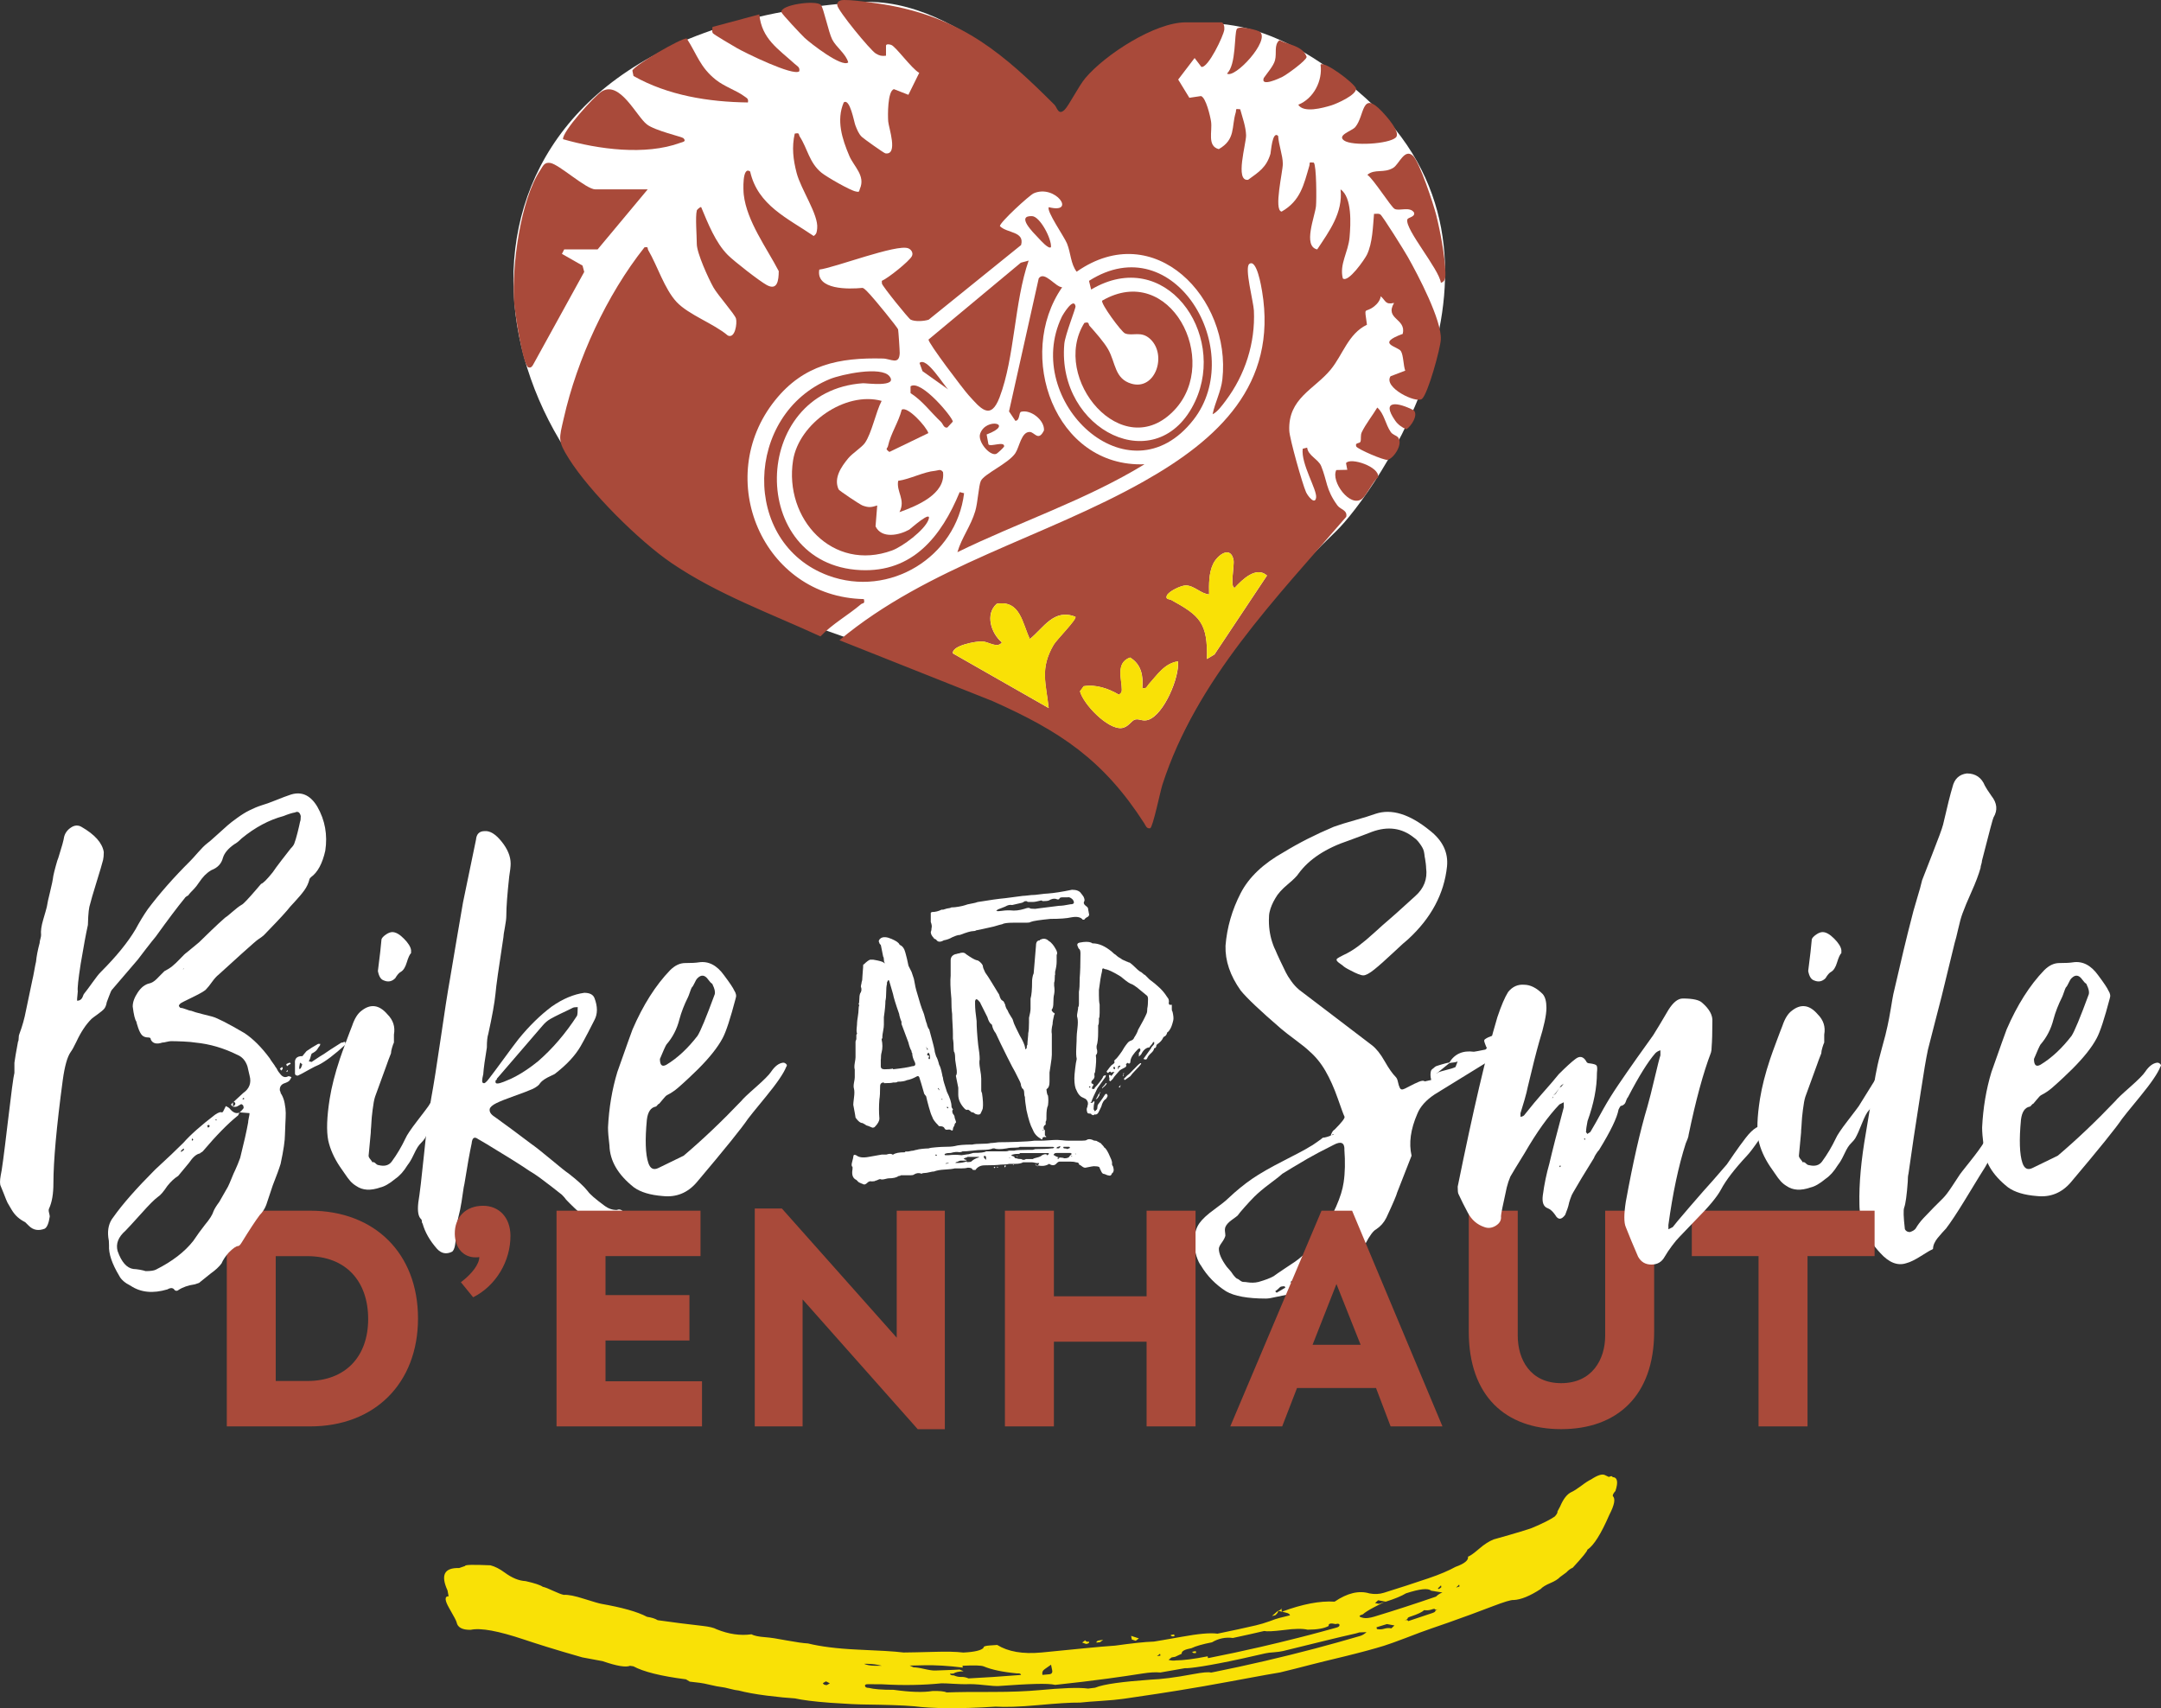
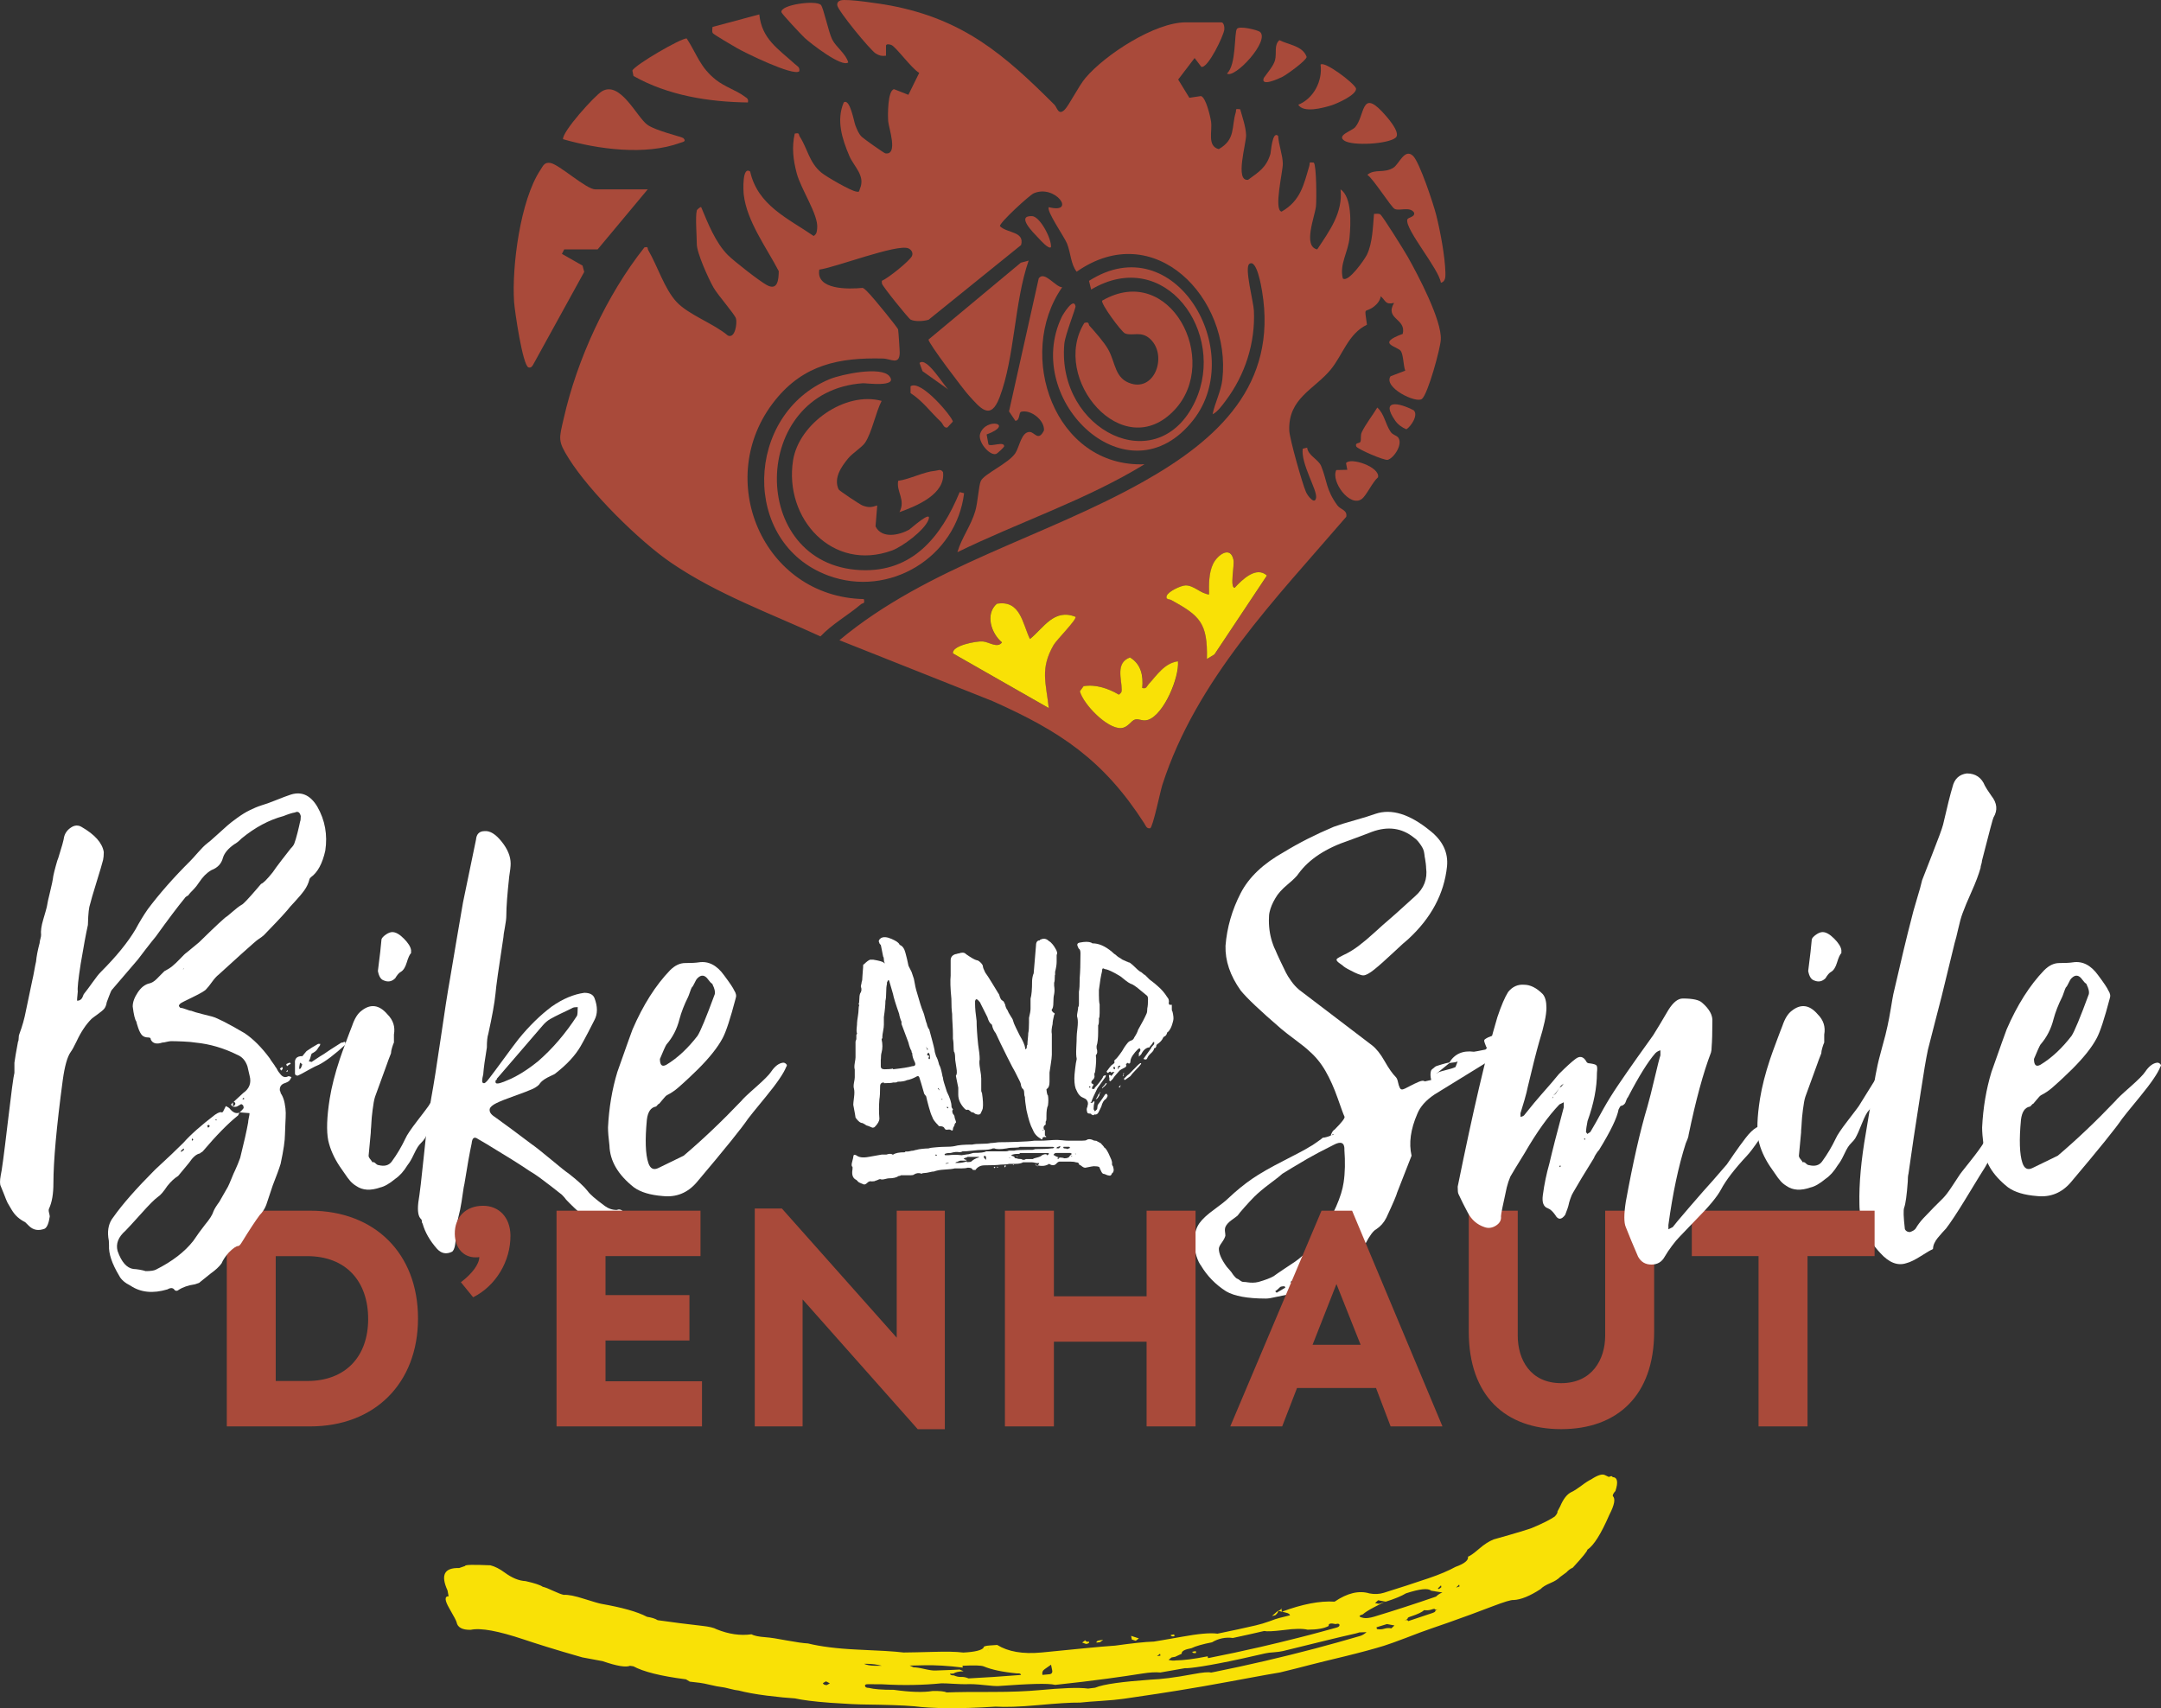
<svg xmlns="http://www.w3.org/2000/svg" id="Calque_2" data-name="Calque 2" viewBox="0 0 448.79 354.79">
  <rect x="0" y="0" width="448.79" height="354.79" fill="#333333" stroke="none" />
  <defs>
    <style>
      .cls-1 {
        fill: #fff;
      }

      .cls-2 {
        fill: none;
      }

      .cls-3 {
        fill: #a94a3a;
      }

      .cls-4 {
        fill: #f9e106;
      }
    </style>
  </defs>
  <g id="Calque_1-2" data-name="Calque 1">
    <g>
-       <path class="cls-1" d="M238.85,170.42c-24.54-35.28-79.46-36.2-103.08-57.37C93.13,81.45,89.41,6.73,178.41.46c21.78-1.53,42.03,23.93,42.03,23.93,0,0,21.86-41.19,63.2-3.99,36.82,33.13,1.53,82.52-6.13,89.89-33.96,32.6-38.66,60.13-38.66,60.13" />
      <path class="cls-4" d="M334.93,310.71c.6.51.38,1.8-.71,3.9-1.72,3.97-3.23,6.37-4.57,7.25.05.23-.96,1.49-3.02,3.72-.46.2-.92.52-1.32.97-.44.32-.88.64-1.32.97-.41.44-1.09.87-2.02,1.26-.94.4-1.62.81-2.02,1.24-2.24,1.46-4.11,2.21-5.61,2.28-.52-.06-1.95.39-4.3,1.28-3.05,1.17-6.11,2.3-9.18,3.38-1.18.42-2.36.83-3.55,1.23-1.42.49-3.18,1.13-5.29,1.96-2.12.81-3.65,1.35-4.6,1.65-1.91.59-4.54,1.31-7.91,2.14-3.37.82-5.78,1.39-7.21,1.77-2.15.56-4.31,1.11-6.47,1.63-3.41.55-8.74,1.61-16,2.89-7.26,1.26-12.6,2.01-15.98,2.51-.25.03-.49.07-.73.1-.97.14-2.43.28-4.4.41-1.96.12-3.42.24-4.38.35-2-.03-4.93.18-8.79.53-3.88.36-6.82.43-8.79.31-7.76.51-13.37.37-16.85-.07-2.49-.22-5.88-.31-10.22-.37-1.44-.01-3.88-.12-7.27-.36-3.41-.25-5.85-.58-7.33-.91-1.44-.08-3.37-.27-5.8-.57-2.44-.31-4.38-.67-5.86-1.06-.48-.04-1.09-.17-1.83-.36-.75-.21-1.37-.32-1.83-.38-.48-.05-1.21-.19-2.19-.42-.99-.24-1.73-.38-2.19-.44-.48-.05-1.19-.14-2.14-.25-.26-.16-.53-.32-.79-.48-5.25-.66-8.88-1.6-10.91-2.7-.24-.03-.48-.07-.71-.11-.86.36-2.74.06-5.67-.96-1.41-.25-2.83-.52-4.24-.79-5.75-1.63-9.79-2.93-12.18-3.73-5.23-1.74-8.88-2.45-11-1.99-1.74.03-2.72-.5-2.92-1.56-.05-.28-.56-1.24-1.52-2.9-.97-1.68-1.01-2.52-.14-2.51-.08-.4-.15-.81-.23-1.21-1.47-3.23-.65-4.74,2.41-4.65.41-.14.83-.28,1.24-.43-.05-.27,1.7-.29,5.26-.14.94.24,1.9.73,2.94,1.49,1.54,1.14,3,1.73,4.35,1.79,1.87.42,3.08.82,3.58,1.18.47.1,1.2.38,2.18.85,1,.46,1.73.74,2.19.83.9-.07,2.29.21,4.23.83,1.92.61,3.14.96,3.61,1.04,4.24.75,7.4,1.61,9.45,2.69.95.14,1.69.37,2.21.7,3.09.44,6.18.83,9.28,1.18,1.43.16,2.41.39,2.94.7,2.54,1.03,4.94,1.37,7.25,1.05.51.29,1.51.51,2.96.61.96.07,2.42.29,4.39.67,1.96.36,3.43.57,4.41.62,2.49.62,5.94,1.08,10.31,1.28,4.36.19,7.53.35,9.53.6,1.45-.02,3.49-.05,6.16-.13,2.64-.08,4.74-.05,6.25.14,2.4-.12,3.81-.48,4.2-1.01-.05-.26.39-.41,1.38-.47-.45.28-.57.81-.41,1.58-.15-.77-.03-1.3.41-1.58.49-.03.97-.07,1.45-.1,2.24,1.39,5.3,1.94,9.19,1.57,6.77-.65,11.88-1.21,15.31-1.43,3.39-.47,6.07-.78,8.05-.84.49-.08,2.41-.39,5.8-1,3.38-.61,5.84-.86,7.39-.64.24-.05.48-.1.72-.15,2.41-.49,4.82-1.02,7.22-1.57.96-.22,1.91-.51,2.85-.85.93-.36,1.64-.59,2.12-.71.72-.17,1.44-.35,2.16-.53-.05-.25-.34-.45-.87-.56-.26-.07-.53-.13-.8-.2,4.21-1.56,7.86-2.28,10.93-2.08-.26-.06-.53-.11-.79-.17.26.06.53.11.79.17,2.66-1.8,5.07-2.37,7.24-1.71,1.05.2,2.06.16,3.01-.14,3.1-.96,6.18-1.97,9.26-3.01,2.37-.8,4.23-1.61,5.59-2.36,1.89-.68,2.75-1.39,2.6-2.12.48-.17,1.24-.72,2.32-1.65,1.07-.93,2.08-1.57,3.02-1.94,4.79-1.33,7.41-2.17,7.88-2.35,2.33-.97,3.92-1.79,4.82-2.42.4-.45.6-.79.54-1.03.18-.34.36-.68.55-1.03.68-1.61,1.47-2.61,2.41-3.03.45-.2,1.12-.63,2.01-1.29.87-.66,1.55-1.09,2.01-1.3,1.34-.88,2.28-1.19,2.85-.92.28.13.56.27.84.4.45-.21.72-.22.77.03,1.02.04,1.22,1.01.6,2.89-.41.45-.59.8-.54,1.05M171.54,349.19c-.22.12-.43.24-.64.36.05.25.31.4.8.42.22-.12.43-.25.64-.37-.26-.13-.53-.27-.8-.41M282.3,339.03c-.24.07-.48.14-.72.21-3.87.86-8.92,2.14-15.15,3.66-.48.11-1.1.19-1.84.25-.75.04-1.36.12-1.84.23-1.68.39-3.36.77-5.05,1.14-6.74,1.46-10.63,2-11.65,1.94-1.69.31-3.38.61-5.07.89-1.02-.1-2.26-.02-3.71.21-1.21.19-2.42.38-3.62.55-1.21.17-2.42.35-3.63.51-3.38.46-6.77.86-10.15,1.22-.25.02-.49.05-.73.08-1.56-.38-5.49-.21-11.77.24-.5.03-1.48-.03-2.99-.2-1.51-.17-2.75-.23-3.71-.18-.5.02-1.36-.01-2.58-.08-1.26-.08-2.1-.11-2.58-.1-3.84.38-7.93.46-12.32.2-.97,0-1.93,0-2.9-.02-.5,0-.7.11-.64.38.05.25.3.39.8.39,1,.26,2.71.41,5.15.4,3.47.49,6.16.56,8.05.25,1.45-.04,2.43.05,2.98.29,2.41-.09,5.58-.11,9.52-.1,3.91,0,7.09-.14,9.52-.36,4.83-.45,8.27-.61,10.31-.34.49-.06.97-.12,1.45-.18,1.83-.76,5.71-1.25,11.61-1.68,1.99-.07,4.91-.41,8.77-1.14,1.93-.36,3.16-.48,3.7-.32.24-.05.48-.1.72-.14,6.99-1.41,13.96-3.03,20.9-4.86,3.12-.83,6.22-1.69,9.32-2.6.48-.14.92-.41,1.35-.8-.5.02-1,.04-1.5.06M180.16,345.54c-.24,0-.49,0-.73,0,.52.25,1.27.4,2.25.41.49,0,.97,0,1.45,0-1.03-.27-2.02-.39-2.97-.4M182.64,347.1h.72-.72M211.25,347.54c-3.01-.28-5.32-.77-6.93-1.45-.55-.23-2.03-.26-4.44-.14.03.12.05.25.08.38-3.01-.38-5.73-.54-8.14-.48-.73.02-1.45.03-2.18.05-.24,0-.48,0-.73,0l.81.38c.47,0,1.22.1,2.25.34,1.01.23,1.76.34,2.26.32,1.21-.04,2.42-.08,3.62-.13.47-.02.96-.04,1.45-.07.27.12.54.24.81.35-.98.04-1.68.2-2.1.48-.24.01-.48.02-.73.03.05.24.31.37.81.35.52.23,1.03.35,1.53.32.47-.02.98.07,1.53.31,3.39-.17,6.78-.4,10.17-.67.24-.02.48-.04.73-.06-.05-.26-.33-.36-.81-.32M218.28,345.73c-.43.31-.86.6-1.3.91-.45.29-.6.7-.49,1.21.49-.04.97-.09,1.45-.14.47-.05.68-.34.57-.84-.03-.12-.05-.25-.08-.38-.05-.25-.11-.51-.15-.76M225.55,341.42c-.27-.1-.54-.2-.81-.29.22-.15.43-.31.65-.47.05.24.32.35.81.29.05.25-.16.41-.65.47M228.45,341.05c-.24.03-.49.06-.73.09-.06-.25.17-.41.65-.47.24-.03.48-.07.73-.1-.22.16-.43.32-.65.48M235.86,340.76c-.26-.09-.53-.18-.8-.26-.05-.25-.1-.51-.15-.76.53.18,1.07.36,1.61.53-.22.16-.43.33-.65.49M240.27,343.96c.24-.04.48-.08.73-.12-.03-.12-.05-.25-.08-.38-.22.17-.43.33-.64.5M277.38,337.29c-1.06-.24-1.54-.1-1.44.39-.9.51-2.37.77-4.38.78-1.06-.25-2.7-.23-4.91.07-2.21.27-3.59.33-4.11.2-.96.22-1.93.44-2.89.66-1.2.27-2.4.53-3.61.79-1.55-.2-2.99.1-4.34.9-1.93.38-3.35.78-4.26,1.22-1.45.27-2.12.64-2.02,1.15-.46.21-.91.42-1.37.64-.24.04-.48.09-.73.13-.21.17-.43.33-.64.5.54.16,1.04.21,1.53.12,1.5-.01,3.7-.28,6.59-.85.03.12.05.25.08.38,3.62-.71,7.22-1.48,10.83-2.31,2.65-.61,5.29-1.25,7.93-1.92,1.68-.42,3.35-.86,5.03-1.32.96-.26,1.91-.52,2.87-.79.48-.13.69-.34.64-.57-.05-.25-.32-.3-.79-.17M243.92,339.82c-.48.09-.75,0-.8-.25.24-.04.48-.09.72-.13.03.12.05.25.08.38M248.4,343.29c-.49.09-.75.01-.8-.24.24-.05.48-.09.73-.14.02.12.05.25.08.38M264.15,335.62c.22-.18.43-.36.64-.54.02.12.05.25.08.37-.24.06-.48.12-.72.17M264.87,335.44c-.02-.12-.05-.25-.08-.37.21-.18.43-.36.64-.55.05.24-.13.55-.56.92M266.07,333.98c.05.24-.16.43-.64.55.27.07.53.13.8.2-.05-.25-.1-.49-.15-.74M297.99,330.48c-.26-.04-.52-.08-.79-.12-.62-.58-2.36-.37-5.21.55-.89.54-2.3,1.14-4.2,1.73-.53-.1-1.06-.19-1.59-.29-.21.19-.42.39-.63.59.26.05.53.1.79.15.48-.14.95-.29,1.43-.44-.48.15-1.28.53-2.42,1.14-1.14.6-1.93,1.1-2.35,1.49-.95.28-.9.52.16.74.52.1,1.27.01,2.22-.27,4.29-1.3,8.56-2.69,12.82-4.16.42-.41.87-.69,1.34-.86-.52-.08-1.05-.16-1.57-.24M288.01,337.3c-.72.22-1.43.44-2.14.66.03.12.05.24.08.37.53.1,1.03.08,1.51-.07.48-.15.97-.18,1.5-.08.22-.2.43-.4.64-.6-.53-.1-1.06-.19-1.58-.29M298.01,334.22c-.03-.13-.27-.11-.75.06-.48.16-.98.19-1.49.12-.42.4-1.35.85-2.77,1.31-.48.15-.71.29-.67.42.02.11-.2.26-.68.41.48-.15.74-.11.79.14,1.66-.54,3.32-1.1,4.97-1.66.48-.16.69-.31.67-.43-.03-.13.2-.26.67-.43-.47.17-.72.18-.74.06M299.26,329.26c-.21.21-.42.41-.63.61.05.24.29.16.71-.25-.02-.12-.05-.24-.08-.37M302.4,329.72c.24-.09.48-.17.71-.25-.03-.12-.05-.25-.08-.37-.21.21-.42.41-.63.62M305.05,331.52c.02.12.05.25.08.36-.02-.12-.05-.24-.08-.36M315.01,324.54c.24-.09.47-.19.7-.28-.24.1-.47.19-.7.28" />
      <path class="cls-3" d="M144.7,43.71c.04-.16.76-.81.92-.69,1.4,3.34,2.96,7.36,5.54,9.95,1.28,1.28,6.59,5.43,8.1,6.24,2.21,1.19,2.45-1.01,2.47-2.9-2.51-4.84-6.63-10.34-7.27-15.89-.09-.77-.36-6.01,1.33-4.8,1.57,7.03,7.82,9.71,13.19,13.39.66-.43.65-.9.73-1.6.29-2.83-3.38-8.07-4.27-11.5-.72-2.77-1.03-5.35-.39-8.16,1.09-.23.75.15,1.03.6,1.63,2.5,1.96,5.41,4.51,7.51,1.03.85,6.05,3.75,7.2,3.92.8.17.59-.1.79-.57,1.2-2.72-1.25-4.61-2.2-6.84-1.5-3.53-2.73-7.39-1.16-11.09,1.29-.97,2.14,4.06,2.42,4.75.34.86.65,1.71,1.32,2.38.34.35,4.61,3.39,4.91,3.44,2.72.42.7-5.3.59-6.62-.1-1.18-.15-6.4,1.2-6.71l2.99,1.17,2.25-4.56c-1.53-.81-4.85-5.45-5.81-5.8-.3-.11-1.06-.28-1.09.16v2.08c-.85.12-1.36,0-2.1-.44-1.17-.69-7.91-8.95-8.02-10.03-.06-.57.22-.86.71-1.02,1.26-.39,8.56.73,10.35,1.07,15.17,2.89,23.57,10.14,34.02,20.58.6.6.81,2.31,2.1,1.1.91-.86,2.96-5,4.36-6.64,4.1-4.85,14.42-11.55,20.82-11.55h7.4c.5,0,.68.94.62,1.5-.13,1.25-3.39,8.09-4.77,7.75l-1.4-1.84-3.41,4.47,2.32,3.79,2.41-.36c1.02.27,1.94,4.22,2.1,5.32.29,1.97-.86,5.08,1.6,5.7,3.54-2.02,2.6-4.6,3.52-7.61.2-.66-.27-.81.93-.67.47,1.74,1.16,3.57,1.22,5.39.05,1.69-2.38,9.66.42,9.26,2.27-1.65,3.79-2.57,4.64-5.39.1-.33.38-4.92,1.6-3.72.1,1.85.95,3.98.97,5.78.02,1.56-1.94,9.61-.26,9.94,3.95-2.25,4.61-5.59,5.76-9.5.2-.67-.27-.81.93-.68.57.6.58,7.7.46,9.01-.19,2.1-2.81,8.35.25,9.02,2.49-3.77,5.38-7.61,4.85-12.48,2.42,1.67,2.11,7.19,1.87,9.96-.27,3.12-2.15,5.58-1.4,8.54,1.12.98,4.55-3.98,5.01-4.93,1.17-2.44,1.23-5.8,1.47-8.48.42.03.89-.12,1.29.11.46.26,5.09,7.7,5.72,8.83,2.13,3.77,7.07,13.15,6.86,17.17-.1,1.9-2.67,11.29-3.91,12.32-1.21,1.01-8.11-2.39-6.53-4.7l3.05-1.16c-.4-1.09-.36-3.19-.9-4.06-.62-1-5.33-1.5.38-3.58.79-3.24-3.81-3-1.8-6.43-1.85.41-1.69-.43-2.77-1.39-.08.82-.74,1.63-1.36,2.11-2.05,1.6-2.07-.34-1.5,3.81-3.9,1.87-5,6.25-7.55,9.34-3.4,4.11-8.87,5.94-8.58,12.68.08,1.69,2.72,11.05,3.48,12.75.37.82,1.86,2.72,2.09,1.14.24-1.62-3.18-7.01-2.78-10.16l.92-.23c.18,1.66,2.32,2.42,2.9,3.81,1.28,3.11.96,4.87,3.38,8.19.63.87,2.12.95,1.84,2.37-14.59,16.97-31.15,33.83-38.19,55.67-.42,1.3-1.98,8.9-2.54,9.02-.75.12-.93-.57-1.24-1.06-8.43-13.1-17.37-19.08-31.52-25.37l-31.77-12.63c18.46-15.4,42.54-21.32,63.23-32.99,15.36-8.66,27.79-20.06,24.55-39.48-.16-.95-1.11-6.79-2.65-5.68-1.06.76.86,7.83.95,9.69.31,6.73-1.82,13.35-5.85,18.71-.67.89-1.72,2.37-2.73,2.82.49-2.41,1.75-4.74,2.03-7.22,1.89-16.86-14.1-33.69-30.26-22.38-1.26-1.65-1.19-3.81-2-5.85-.55-1.38-4.36-6.81-3.78-7.55,5.82,1.47,1.36-4.82-3.12-2.89-.91.39-7.09,6.07-7.04,6.82,1.46,1.51,5.18,1.04,4.4,3.93l-19.2,15.51c-1,.31-2.8.44-3.74-.02-.43-.21-5.82-6.89-5.96-7.48l-.03-.57c1.33-.56,5.72-4.09,6.25-5.13.35-.71-.17-1.39-.73-1.62-2.32-.99-15.28,4.01-18.5,4.41-.75,4.25,6.11,4.08,8.97,3.8.46.08,1.27,1.09,1.68,1.5.63.65,5.63,6.7,5.72,7.15.07.36.34,4.39.33,4.88-.08,2.59-1.88,1.17-3.49,1.14-9.1-.23-16.45,1.27-22.38,8.66-13.03,16.22-2.59,40.86,18.42,41.3.29,1.07-.25.77-.58,1.06-2.7,2.3-5.95,4.08-8.43,6.69-10.41-4.79-21.4-8.75-30.93-15.24-6.74-4.58-17-14.8-21.32-21.68-2.36-3.76-2.04-4.08-1.06-8.38,2.78-12.31,8.93-25.63,16.76-35.5.92-.19.56.21.79.59,1.89,3.21,3.37,8.07,5.89,10.76,2.5,2.67,7.74,4.49,10.63,6.96,1.52.73,1.97-2.55,1.7-3.52-.24-.89-3.77-4.85-4.68-6.46-1.03-1.82-3.46-7.16-3.46-9.03,0-1.71-.33-5.62,0-6.94M250.65,136.87l1.58-.96,10.9-16.38c-2.23-2.02-5.12.83-6.7,2.53-1.05.03-.03-4.64-.25-5.76-.6-3.06-3.34-1.05-4.24.82-.91,1.88-.87,4.3-.83,6.33-1.7-.12-3.12-1.87-4.85-1.87-.99,0-3.58,1.24-3.93,2.11-.34.85.54.71.91.91,5.95,3.27,7.6,4.74,7.42,12.26M223.35,128.1c-4.48-1.8-6.61,2.31-9.48,4.61-1.57-3.27-1.97-8.14-6.87-7.32-2.47,2.16-1.17,6.17,1.07,8.02-.94,1.29-2.65-.08-3.99-.19-1.32-.11-6.52.88-6.18,2.49l19.88,11.34c-.57-5.27-1.84-8.15,1.01-13.1.61-1.07,4.9-5.35,4.54-5.85M237.24,142.89c.23-2.55-.23-4.93-2.54-6.33-3.06,1.08-1.72,4.5-1.72,6.69,0,.6-.15.67-.59,1.03-2.19-1.28-4.78-2.19-7.33-1.76l-.77,1.06c.75,2.74,5.68,7.82,8.54,7.64,1.48-.09,2.1-1.57,2.92-1.78.9-.23,1.54.47,2.75.05,3.24-1.12,6.45-8.76,6.16-12.14-2.83.4-4.36,2.86-6.1,4.77-.41.45-.41.99-1.3.78" />
      <path class="cls-3" d="M220.58,59.67c-9.74,14.02-1.57,37.47,17.11,36.75-12.23,7.48-26.02,11.98-38.86,18.26.89-3.04,2.79-5.42,3.71-8.54.54-1.83.7-5.23,1.15-6.24.65-1.47,5.72-3.62,7.17-5.78.85-1.26,1.24-4.46,3-4.41,1.01.03,1.77,2.07,2.95-.32.15-2.14-2.77-4.4-4.75-3.87-.52.14-.2,1.82-1.19,1.88l-1.32-1.96,6.17-27.63c1.17-1.65,3.46,1.8,4.85,1.85" />
      <path class="cls-3" d="M134.52,39.32l-10.41,12.48h-6.94l-.47.93,4.28,2.43.35,1.31-10.66,19.36c-.22.36-.45.59-.9.48-1.21-.3-2.89-11.79-3.01-13.64-.48-7.38,1.3-21.1,5.46-27.36.57-.86.81-1.66,2.06-1.47,1.83.28,7.45,5.49,9.36,5.49h10.87Z" />
      <path class="cls-3" d="M225.21,67.06c1.08-.3.78.28,1.05.59,1.2,1.34,3.01,3.38,3.87,4.89,1.6,2.82,1.31,6.14,4.88,7.16,4.94,1.4,7.39-5.93,3.91-9.25-1.93-1.84-3.69-.56-5.28-1.21-.76-.31-5.12-6.25-4.74-6.8,14.06-8.16,24.67,12.38,15.05,22.67-10.77,11.52-25.9-6.6-18.75-18.05" />
      <path class="cls-3" d="M183.1,83.25c-1.24,2.37-2.04,6.68-3.49,8.76-.63.89-2.6,2.14-3.44,3.16-1.45,1.75-3.09,4.12-2.01,6.47.12.27,4.46,3.17,5,3.36,1.24.44,1.76.38,3.02-.02l-.35,4.34c1.28,2.62,4.89,1.85,6.99.68.25-.14,4.9-4.35,3.99-2.02-.84,2.16-5.35,5.53-7.54,6.34-12.36,4.52-22.47-6.59-20.57-18.7,1.21-7.7,10.85-14.42,18.4-12.36" />
      <path class="cls-3" d="M213.63,54.11c-3.01,8.67-2.86,20.03-6.04,28.41-1.89,4.98-4,2.24-6.44-.45-1.1-1.21-8.4-10.85-8.32-11.55l19.17-15.96,1.63-.44Z" />
      <path class="cls-3" d="M199.3,102.2l.92.23c-1.6,13.26-15.49,21.81-28.22,17.1-18.23-6.75-17.34-33.52.33-40.8,2.44-1,10.69-2.74,12.39-.59,1.86,2.36-4.92,1.41-5.5,1.45-23.56,1.62-23.94,37.69-.54,38.81,10.9.52,16.84-7.05,20.62-16.2" />
      <path class="cls-3" d="M226.6,60.12l-.44-1.79c17.82-11.39,32.79,14.58,21.71,28.83-13.49,17.33-35.67-3.97-27.37-21.34.22-.47,2.48-4.21,2.86-2.22.08.4-2.16,5.92-2.33,7.84-1.57,17.98,19.48,28.39,27.18,11.9,6.6-14.14-6.24-32.32-21.6-23.21" />
      <path class="cls-3" d="M141.92,28.69c.72.72-.16.79-.64.97-7.26,2.67-17.05,1.35-24.35-.75-.19-1.58,6.6-9.08,8.08-9.95,3.77-2.23,7.17,5.21,9.35,6.89,1.67,1.29,7.28,2.56,7.57,2.84" />
      <path class="cls-3" d="M299.24,58.73c-.41-2.9-7.41-11.02-6.98-13.1.12-.56,1.63-.48,1.42-1.46-.86-1.38-3.11-.25-4.07-.8-.76-.44-4.33-6.14-5.64-7.07,1.56-1.31,3.43-.23,5.41-1.47,1.17-.73,2.33-4.12,4.07-2.46,1.37,1.31,4.26,10.05,4.82,12.29.85,3.39,1.83,8.58,1.91,12.01.01.8.04,1.8-.94,2.06" />
      <path class="cls-3" d="M155.33,21.28c-8.14-.1-16.62-1.45-23.77-5.5l-.23-1.12c.45-1.15,10.24-6.83,11.29-6.67,2.18,3.38,2.76,5.98,6.07,8.6,1.81,1.43,4.32,2.23,5.86,3.39.52.4.95.48.77,1.31" />
      <path class="cls-3" d="M165.98,14.81c-1.23,1.06-11.24-3.84-12.96-4.84-.7-.4-4.85-2.83-4.99-3.09-.21-.35-.08-.87-.06-1.28l9.72-2.61c.51,5.11,3.92,7.15,7.33,10.26.51.47,1.16.68.97,1.57" />
      <path class="cls-3" d="M170.5,1.05c.54.64,1.58,5.68,2.33,7.15.85,1.65,2.83,2.95,3.33,4.76-1.32,1.13-7.86-3.99-9.03-5.07-.67-.62-4.76-4.99-4.84-5.34-.36-1.57,7.27-2.61,8.21-1.5" />
      <path class="cls-3" d="M289.87,28.57c-1.47,1.35-9.02,1.8-10.72.62-1.6-1.11,1.63-1.99,2.3-2.79,2.02-2.39,1.23-7.77,5.53-3.27.8.84,4.05,4.38,2.89,5.44" />
      <path class="cls-3" d="M269.62,21.75c3.18-1.27,5.09-4.95,4.63-8.33.77-.82,6.81,3.69,7.36,4.92.24,1.35-4.03,3.21-5.14,3.55-1.76.53-5.75,1.64-6.85-.14" />
      <path class="cls-3" d="M290.3,90.77c1.21,1.4-.85,4.43-2.12,4.73-.72.17-6.26-2.22-6.53-2.79-.28-.89.75-.52.9-1.01.17-.55-.06-1.27.27-1.96.8-1.66,2.24-3.48,3.21-5.1,1.47,1.3,1.67,3.45,2.79,5.07.42.61,1.15.71,1.46,1.07" />
      <path class="cls-3" d="M186.8,106.36c1.34-2.59-.69-4.19-.27-6.5,2.46-.35,5.32-1.88,7.67-2.08.62-.05,1.12-.48,1.64.26.59,4.55-5.45,7.05-9.04,8.32" />
      <path class="cls-3" d="M277.53,97.62l2.27-.05-.26-1.39c.9-1.28,7.08.78,6.65,2.94-1.15.97-2.37,3.74-3.37,4.5-2.45,1.86-6.5-3.64-5.3-6.01" />
-       <path class="cls-3" d="M187.27,85.09c1.18-.83,5.14,3.54,5.53,4.86l-8.09,3.91c-1.01-.72-.41-.68-.3-1.2.58-2.66,2.19-4.95,2.86-7.57" />
      <path class="cls-3" d="M265.7,8.34c1.94.99,4.87,1.18,5.66,3.48-.06.75-4.11,3.67-5,4.12-.66.34-4.6,2.18-3.91.27.71-1.04,2.03-2.51,2.34-3.69.4-1.52-.26-3.17.92-4.18" />
      <path class="cls-3" d="M261.64,6.6c2.23,1.79-5.27,9.86-6.83,8.67,1.97-1.75,1.48-8.38,2.06-9.26.48-.74,4.31.23,4.76.59" />
      <path class="cls-3" d="M195.4,87.6c-2.1-1.97-3.81-4.36-6.3-5.96v-1.41c2.17-1.54,8.9,6.63,8.77,7.34l-1.13,1.22c-.76.16-.9-.78-1.34-1.18" />
      <path class="cls-3" d="M293.58,85.2c1.04.96-.51,3.33-1.51,3.96-.89-.37-1.75-.98-2.3-1.77-3.16-4.52.7-3.81,3.81-2.18" />
      <path class="cls-3" d="M218.26,51.33c-.46.51-2.19-1.46-2.55-1.84-1.21-1.26-4.74-4.76-1.36-4.6,1.64.08,4.08,4.73,3.91,6.44" />
      <path class="cls-3" d="M204.9,90.23l.38,2.07c.45.56,3.35-.76,3.26.42-.01.13-1.38,1.48-1.71,1.57-1.37.36-3.84-2.61-3.27-4.23,1.19-3.44,7.29-2.06,1.35.17" />
      <path class="cls-3" d="M196.98,80.92l-5.4-3.84-.62-1.7c1.49-1.37,4.99,4.65,6.01,5.54" />
      <path class="cls-4" d="M223.35,128.1c.36.51-3.93,4.79-4.54,5.85-2.85,4.95-1.58,7.83-1.01,13.1l-19.88-11.34c-.34-1.62,4.86-2.6,6.18-2.49,1.33.11,3.05,1.49,3.99.19-2.24-1.85-3.54-5.86-1.07-8.02,4.9-.82,5.3,4.06,6.87,7.33,2.87-2.31,5-6.41,9.48-4.61" />
      <path class="cls-4" d="M250.65,136.87c.18-7.52-1.47-8.99-7.42-12.26-.37-.2-1.25-.06-.91-.91.35-.88,2.95-2.12,3.93-2.12,1.74,0,3.15,1.75,4.85,1.88-.04-2.04-.08-4.46.83-6.34.9-1.87,3.64-3.88,4.24-.81.22,1.12-.8,5.79.25,5.76,1.58-1.71,4.47-4.55,6.69-2.54l-10.9,16.38-1.58.96Z" />
      <path class="cls-4" d="M237.24,142.89c.89.22.89-.33,1.3-.78,1.74-1.9,3.27-4.37,6.1-4.77.28,3.38-2.92,11.02-6.16,12.14-1.21.41-1.84-.28-2.75-.05-.82.21-1.44,1.69-2.92,1.78-2.86.17-7.79-4.9-8.54-7.64l.77-1.06c2.56-.42,5.15.48,7.33,1.76.44-.36.59-.43.59-1.03,0-2.19-1.33-5.61,1.72-6.69,2.32,1.41,2.77,3.79,2.54,6.33" />
      <path class="cls-1" d="M98.71,216.65c-.1.6-.33,1.2-.67,1.8-.35.6-.78,1.25-1.27,1.95-.5.7-.85,1.24-1.05,1.64l-1.8,4.05c-.5,1.4-1.45,2.89-2.84,4.5-.4.39-.87,1.29-1.43,2.69-.55,1.4-1.02,2.46-1.42,3.15-.2.3-.45.6-.75.9-.3.3-.55.6-.74.9-.2.3-.5.88-.9,1.72-.4.85-.8,1.52-1.2,2.02-.8,1.3-1.65,2.25-2.55,2.85-1.2,1-2.24,1.6-3.14,1.8-2,.7-3.65.6-4.95-.3-.5-.3-.92-.65-1.27-1.05-.35-.4-.72-.9-1.12-1.5-.4-.6-.75-1.09-1.04-1.5-1.2-1.8-2-3.6-2.4-5.4-.4-1.99-.3-4.89.3-8.68.4-2.49,1.1-5.25,2.1-8.24.3-.9.75-2.15,1.35-3.74.6-1.6.99-2.65,1.2-3.15.5-1.5,1.15-2.55,1.95-3.14,1.89-1.5,3.69-1.25,5.39.74,1.2,1.2,1.64,2.6,1.35,4.2v1.65c-.1.2-.23.55-.38,1.05-.15.5-.23.9-.23,1.2-.4,1-.7,1.8-.9,2.4-1.5,4.1-2.3,6.29-2.4,6.59-.2.6-.37,1.52-.52,2.77-.15,1.25-.23,2.02-.23,2.32,0,.2-.02.58-.07,1.13-.06.55-.08.97-.08,1.27-.1,1-.25,2.6-.45,4.8,0,.2.12.45.38.75.25.3.38.5.38.6.2-.1.43-.02.68.22.25.25.47.37.67.37,1.2.3,2.1.06,2.7-.75,1.1-1.5,2.04-3.1,2.84-4.79.3-.7,1.12-1.92,2.47-3.67,1.35-1.75,2.12-2.77,2.32-3.07,2.89-4.7,4.6-7.39,5.1-8.09.5-.5.95-1.55,1.35-3.15.4-1,1.05-1.95,1.95-2.85.19-.2.35-.3.45-.3.3-.1.55.05.75.45.1.2.15.5.15.9M85.38,197.92c-.3.3-.6.95-.9,1.95-.3,1-.7,1.64-1.2,1.94-.4.2-.8.66-1.2,1.35-.7.7-1.5.85-2.4.45-.6-.2-.99-.85-1.2-1.95.4-3.1.65-5.3.75-6.59.1-.3.39-.62.9-.97.5-.35.95-.52,1.35-.52.7,0,1.5.45,2.39,1.35.9.9,1.4,1.7,1.5,2.39v.6Z" />
      <path class="cls-1" d="M129.57,253.65c0,.1-.1.25-.3.46-2.2,1.29-4.04,1.39-5.54.29-1.9-1.19-3.95-2.94-6.15-5.24-.2-.3-.5-.65-.9-1.04-.5-.4-1.2-.95-2.1-1.65-.9-.7-1.72-1.32-2.47-1.87-.74-.55-1.48-1.02-2.17-1.43-1.89-1.29-4.85-3.14-8.83-5.54-.2-.1-.5-.28-.9-.53-.4-.25-.71-.42-.9-.52-.8-.6-1.25-.3-1.36.9-.39,1.8-.9,4.6-1.5,8.39-.1.4-.2.97-.3,1.72-.1.75-.2,1.43-.3,2.02-.1.6-.2,1.15-.3,1.65-.6,2.39-.9,4.14-.9,5.24,0,1.9-.25,3.05-.75,3.45-1.2.6-2.25.39-3.15-.6-1.5-1.7-2.49-3.45-2.99-5.24-.11-.11-.15-.26-.15-.46s-.05-.35-.14-.44c-.6-.51-.8-1.65-.6-3.45.3-1.8.7-5.17,1.2-10.11.49-4.95,1-8.82,1.49-11.61.5-2.7,1.15-6.79,1.95-12.28.79-5.49,1.44-9.63,1.94-12.43.3-1.8.76-4.47,1.35-8.01.6-3.55,1.05-6.17,1.35-7.87l2.7-13.04c.1-1.2.7-1.8,1.8-1.8,1.1-.1,2.28.62,3.52,2.17,1.25,1.55,1.88,3.08,1.88,4.58,0,.6-.1,1.49-.3,2.7-.39,3.59-.6,6.29-.6,8.08,0,.6-.1,1.42-.3,2.48-.2,1.05-.3,1.72-.3,2.02-1,6.49-1.55,10.39-1.64,11.68-.2,2-.71,4.8-1.5,8.39-.2.6-.3,1.55-.3,2.85-.4,2.39-.66,4.25-.75,5.55-.3,1.2-.3,1.8,0,1.8.2.2.6-.1,1.2-.9.7-.9,1.72-2.28,3.07-4.12,1.35-1.85,2.37-3.22,3.08-4.12,2.2-2.7,4.49-4.94,6.89-6.74,2.3-1.6,4.54-2.54,6.74-2.84,1.1,0,1.8.35,2.1,1.04.7,1.8.7,3.35,0,4.64-.2.4-.62,1.23-1.27,2.48-.65,1.25-1.18,2.22-1.58,2.92-1.1,1.9-2.8,3.75-5.1,5.55-.2.2-.55.4-1.05.6-1.1.5-1.85.99-2.25,1.5-.2.39-.7.8-1.49,1.2-.9.4-2.2.9-3.9,1.5-1.7.6-2.95,1.1-3.75,1.5-.8.4-1.24.79-1.35,1.2-.1.6.25,1.14,1.05,1.64,2.1,1.5,4.59,3.35,7.49,5.54,1,.7,2.42,1.83,4.27,3.37,1.85,1.55,3.07,2.52,3.67,2.92,1.8,1.4,3.1,2.6,3.89,3.6.4.6,1.55,1.6,3.45,3,.79.6,1.64.9,2.54.9.51-.2.95-.1,1.35.3.9.6.95,1.3.15,2.1M119.98,209.16c-.5,0-.85.05-1.05.15l-.9.45c-.4.2-.97.48-1.72.82-.75.36-1.43.71-2.03,1.05-.6.35-1.14.82-1.64,1.42l-9.29,10.79-.15.15c0,.2-.05.3-.15.3l-.14.15v.3c0,.4.57.38,1.72-.07,1.15-.46,1.97-.83,2.47-1.12,1.5-.8,3.05-1.85,4.64-3.14,3-2.6,5.69-5.74,8.09-9.44.1-.2.15-.79.15-1.8" />
      <path class="cls-1" d="M163.42,221.14c0,.2-.05.35-.15.45-.5,1.29-1.9,3.35-4.19,6.14-2.3,2.8-3.55,4.34-3.75,4.64-1.2,1.8-4.74,6.2-10.64,13.18-1.89,2.2-4.24,3.15-7.04,2.85-2.6-.2-4.6-.8-5.99-1.8-3.3-2.6-5-5.49-5.09-8.69-.2-1.6-.3-2.85-.3-3.75.2-4.09.85-7.94,1.94-11.53,1.9-5.39,2.95-8.33,3.15-8.83,2.2-5.09,4.8-9.18,7.79-12.29,1-1,2.04-1.5,3.14-1.5,1.3,0,2.25-.05,2.85-.15,1.99-.3,3.74.6,5.24,2.7,1.2,1.6,1.89,2.64,2.1,3.14.4.6.49,1.15.3,1.65-1.1,4.19-2,6.94-2.7,8.24-1,1.89-2.7,4.04-5.1,6.44-.39.4-1.02,1-1.87,1.8-.85.8-1.62,1.49-2.32,2.1-.7.6-1.45,1.1-2.24,1.5-.2.1-.51.4-.9.9-.4.5-.66.8-.76.9-.1,0-.22.11-.38.3-.14.2-.27.3-.37.3-1,.2-1.6,1.1-1.8,2.7-.4,4.19-.3,7.19.3,8.99.4,1.2,1.1,1.55,2.1,1.05.6-.3,2.34-1.14,5.24-2.55v.15-.15c3.89-3.3,7.89-7.09,11.99-11.39.3-.4,1.29-1.35,2.99-2.84,1.7-1.5,2.74-2.55,3.14-3.15.8-1.2,1.65-1.85,2.55-1.94.3,0,.54.14.75.45M148.45,206.46c.1-.5-.05-1.15-.45-1.95,0-.1-.07-.2-.23-.3-.15-.1-.27-.23-.38-.38-.1-.15-.2-.27-.3-.37-.7-1-1.45-1.1-2.24-.3-.2.2-.4.52-.6.98-.2.44-.4.77-.6.97-.1.2-.23.52-.38.97-.15.45-.28.78-.37.98-.8,1.6-1.4,3.14-1.8,4.64-.5,2-1.4,3.74-2.7,5.24-.2.3-.65,1.3-1.35,2.99,0,1.3.45,1.7,1.35,1.2,2.3-1.39,4.45-3.4,6.45-5.99.6-.9,1.8-3.79,3.6-8.69" />
      <path class="cls-1" d="M316.81,215.15c0,.8-.5,1.5-1.5,2.1-.9.6-1.82,1.08-2.77,1.42-.95.35-1.93.83-2.92,1.43l-11.68,7.19c-1.8,1.2-3,2.54-3.6,4.04-1.39,3.2-1.79,6.09-1.19,8.69l-2.99,7.64c-.11.5-.85,2.25-2.25,5.25-.5,1-1.2,1.79-2.1,2.39-.6.3-1.35,1.3-2.24,3-.2.3-.43.7-.68,1.2-.24.5-.47.88-.67,1.12s-.47.53-.82.83c-.35.3-.78.54-1.28.75-.3.1-.8.38-1.5.83-.7.45-1.15.72-1.35.83-2.2.9-3.85,1.89-4.95,2.99-.49.49-1.14.9-1.95,1.2-.8.3-1.8.57-2.99.82-1.2.25-2.05.43-2.55.52-.8.2-1.45.3-1.95.3-3.8,0-6.55-.51-8.24-1.5-2.2-1.4-3.95-3.2-5.25-5.39-.1-.1-.25-.35-.45-.74-.7-1.5-.99-3.11-.9-4.8.1-1.3.45-2.37,1.05-3.22.6-.85,1.62-1.8,3.08-2.85,1.44-1.05,2.41-1.82,2.92-2.33,1.7-1.6,3.35-2.94,4.95-4.04,1.6-1.1,3.82-2.37,6.67-3.82,2.84-1.45,4.57-2.37,5.17-2.77.4-.2.95-.55,1.64-1.05.7-.5,1.1-.79,1.2-.9.2,0,.48-.05.83-.15.35-.1.62-.2.83-.3,0-.1.07-.3.23-.6.15-.3.32-.5.52-.6,1.5-1.5,2.2-2.4,2.1-2.7-.2-.4-.67-1.67-1.42-3.83-.75-2.14-1.6-4.04-2.55-5.69-.95-1.64-2.07-3.01-3.37-4.12-.5-.5-1.43-1.25-2.77-2.25-1.35-.99-2.37-1.8-3.07-2.39-4.3-3.7-7.09-6.34-8.39-7.94-2.2-3.1-3.24-6.19-3.15-9.29.3-3.79,1.35-7.44,3.15-10.93,1.7-3.3,4.69-6.14,8.99-8.54,3.1-1.89,6.54-3.64,10.34-5.24,1.09-.4,2.54-.85,4.34-1.35,1.8-.51,3.25-.95,4.35-1.35,3.29-1.1,7.04.05,11.23,3.45,2.7,2.1,3.89,4.59,3.6,7.49-.6,5.69-3.3,10.73-8.09,15.13-.4.3-1.43,1.22-3.07,2.77-1.65,1.55-2.97,2.72-3.97,3.52-1,.8-1.75,1.2-2.25,1.2s-1.4-.35-2.7-1.05c-.8-.39-1.35-.74-1.64-1.04-.6-.4-.98-.7-1.12-.9-.15-.2-.13-.38.07-.53.2-.15.6-.37,1.2-.67,1.1-.5,2.18-1.15,3.23-1.95,1.04-.79,2.17-1.74,3.37-2.84,1.2-1.1,2.1-1.9,2.7-2.4.5-.4,2.4-2.1,5.69-5.1,1.8-1.6,2.55-3.55,2.24-5.84,0-.2-.02-.5-.07-.9s-.1-.73-.14-.98c-.06-.24-.11-.57-.15-.98-.05-.39-.12-.72-.23-.97-.1-.25-.25-.52-.45-.83-.2-.3-.43-.6-.67-.9-.25-.3-.53-.54-.83-.74-2.49-2-5.39-2.4-8.69-1.2-.99.4-2.6.99-4.79,1.8-4.8,1.6-8.29,3.89-10.48,6.89-.3.49-1.05,1.24-2.25,2.24-1.2,1-2.05,1.95-2.55,2.85-.6,1.01-1,1.95-1.2,2.85-.11.4-.15.99-.15,1.8,0,1.8.3,3.5.9,5.09.1.3.25.65.45,1.04.2.51.55,1.27,1.05,2.33.5,1.05.87,1.82,1.12,2.32.24.5.62,1.1,1.12,1.8.49.7,1.05,1.29,1.64,1.8,1.7,1.29,4.22,3.21,7.57,5.76,3.35,2.55,5.86,4.47,7.57,5.77.9.7,1.77,1.8,2.62,3.3.85,1.5,1.62,2.6,2.32,3.3.2.2.35.55.45,1.04.1.5.23.9.38,1.2.15.3.38.4.68.3.1,0,.52-.2,1.27-.6.74-.39,1.42-.72,2.02-.97.6-.25,1-.27,1.2-.07l1.35-.3c-.1-.39-.15-.75-.15-1.05s.03-.55.08-.75c.05-.2.17-.38.38-.52.19-.15.35-.27.45-.38.1-.1.32-.2.68-.3.35-.1.6-.18.74-.23.15-.05.42-.12.83-.23.4-.1.65-.15.75-.15,1.1-1.8,2.79-2.55,5.1-2.25.1,0,.9-.15,2.4-.45.3-.2.35-.39.15-.6-.2-.51-.33-.85-.38-1.05-.05-.2-.02-.35.08-.45.1-.1.35-.25.74-.45,1-.4,1.8-.7,2.4-.9.6-.4,1.25-.85,1.95-1.35.2-.1.52-.17.97-.23.45-.05.77-.02.97.07,1,.8,1.5,1.5,1.5,2.1M279.21,238.67c0-1.39-.75-1.7-2.24-.9-2.4,1.2-4.2,2.15-5.4,2.85-2.39,1.4-4.14,2.45-5.24,3.14-.3.3-1.15.97-2.55,2.02-1.4,1.04-2.5,1.98-3.3,2.77-.6.6-1.27,1.33-2.02,2.17-.75.85-1.23,1.42-1.43,1.73-.1.1-.5.39-1.2.9-.7.5-1.15,1-1.35,1.5-.1.3-.12.62-.07.98.05.35.07.62.07.82-.1.4-.35.87-.75,1.43-.4.54-.6.97-.6,1.27,0,1,.54,2.24,1.64,3.74.1.1.3.33.6.68.3.35.48.57.52.67.05.1.2.3.45.6.24.3.45.47.6.52.15.05.35.17.6.38.25.2.5.3.75.3s.52.02.83.08c.3.05.65.07,1.04.07s.8-.05,1.2-.15c1.4-.4,2.45-.8,3.15-1.2.4-.3,1.12-.8,2.17-1.5,1.04-.7,1.8-1.2,2.24-1.49.45-.3,1.05-.78,1.8-1.43.75-.65,1.38-1.27,1.87-1.87.5-.6,1-1.25,1.5-1.95,2.9-4.6,4.54-8.33,4.95-11.23.3-1.99.35-4.3.15-6.89M266.93,267.43l-.15-.3c-.4,0-.7.05-.9.15-.4.4-.75.7-1.05.9l.3.3c.19-.1.5-.27.9-.52.39-.25.7-.42.9-.52M270.98,264.88v-.14l-.3-.15c-.6.3-1.49.85-2.7,1.65l.46.3c.9-.4,1.74-.96,2.54-1.65M277.87,258.89c-.4-.2-.58-.55-.53-1.04.05-.5.02-.85-.07-1.05h.15-.15c-1.5,2.7-2.8,4.44-3.89,5.25-.3.19-.65.6-1.05,1.2-.1.1-.15.25-.15.45.2,0,.35-.05.45-.15.11,0,.25-.1.45-.3l4.49-3.6.3-.75ZM276.97,235.67l-.15-.14-.3.3c.1-.1.25-.15.45-.15M298.54,222.94l-.14-.15v.15h.14ZM302.73,220.4c-.1.1-.3.17-.6.22-.3.05-.5.08-.6.08-.2,0-.4.05-.6.15l-2.4,1.95c.4-.2,1.03-.4,1.88-.6.84-.2,1.47-.4,1.87-.6l.45-1.2Z" />
      <path class="cls-1" d="M395.76,216.65c-.1.6-.33,1.2-.67,1.8-.35.6-.78,1.25-1.27,1.95-.5.7-.85,1.24-1.05,1.64l-1.8,4.05c-.5,1.4-1.45,2.89-2.84,4.5-.4.39-.87,1.29-1.43,2.69-.55,1.4-1.02,2.46-1.42,3.15-.2.3-.45.6-.76.9-.3.3-.55.6-.74.9-.2.3-.5.88-.9,1.72-.4.85-.8,1.52-1.2,2.02-.8,1.3-1.65,2.25-2.55,2.85-1.2,1-2.24,1.6-3.14,1.8-2,.7-3.65.6-4.95-.3-.5-.3-.92-.65-1.27-1.05-.35-.4-.73-.9-1.12-1.5-.4-.6-.74-1.09-1.04-1.5-1.2-1.8-2-3.6-2.4-5.4-.4-1.99-.3-4.89.3-8.68.4-2.49,1.1-5.25,2.1-8.24.3-.9.75-2.15,1.35-3.74.6-1.6.99-2.65,1.2-3.15.5-1.5,1.15-2.55,1.95-3.14,1.89-1.5,3.69-1.25,5.39.74,1.2,1.2,1.64,2.6,1.35,4.2v1.65c-.1.2-.23.55-.38,1.05-.15.5-.23.9-.23,1.2-.4,1-.7,1.8-.9,2.4-1.5,4.1-2.3,6.29-2.4,6.59-.2.6-.37,1.52-.52,2.77-.15,1.25-.23,2.02-.23,2.32,0,.2-.02.58-.07,1.13-.06.55-.08.97-.08,1.27-.1,1-.25,2.6-.45,4.8,0,.2.12.45.38.75.25.3.38.5.38.6.2-.1.43-.02.68.22.24.25.47.37.67.37,1.2.3,2.1.06,2.7-.75,1.1-1.5,2.04-3.1,2.85-4.79.3-.7,1.12-1.92,2.47-3.67,1.35-1.75,2.12-2.77,2.32-3.07,2.89-4.7,4.6-7.39,5.1-8.09.5-.5.95-1.55,1.35-3.15.4-1,1.05-1.95,1.95-2.85.19-.2.35-.3.45-.3.3-.1.55.05.75.45.1.2.15.5.15.9M382.42,197.92c-.3.3-.6.95-.9,1.95-.3,1-.7,1.64-1.2,1.94-.4.2-.8.66-1.2,1.35-.7.7-1.49.85-2.4.45-.6-.2-.99-.85-1.2-1.95.4-3.1.65-5.3.75-6.59.1-.3.39-.62.9-.97.49-.35.95-.52,1.35-.52.7,0,1.49.45,2.39,1.35.9.9,1.4,1.7,1.5,2.39v.6Z" />
      <path class="cls-1" d="M416.28,231.63c-.11,3.3-1.86,7.54-5.25,12.73-.3.5-1.27,2.1-2.92,4.79-1.65,2.7-2.97,4.7-3.96,5.99-.2.2-.48.5-.83.9-.36.4-.65.75-.9,1.05-.25.3-.48.65-.67,1.05-.2.4-.3.79-.3,1.2l-.15.15c-.3.1-1.08.55-2.33,1.35-1.24.79-2.27,1.3-3.07,1.5-1.8.6-3.6-.11-5.4-2.1-2.89-3.1-4.34-6.49-4.34-10.18-.1-4.2.35-9.14,1.35-14.83,1.3-7.99,2.05-12.38,2.25-13.18.2-1.1.58-2.62,1.12-4.57.55-1.95.92-3.42,1.12-4.42.2-.9.43-2.1.68-3.6.24-1.5.42-2.5.52-2.99,1.6-6.99,2.85-12.18,3.74-15.58.2-.9.58-2.25,1.12-4.05.55-1.79.92-3.14,1.12-4.04.1-.3.8-2.1,2.1-5.39,1.3-3.3,2.05-5.34,2.25-6.14.9-3.9,1.55-6.5,1.95-7.79.39-1.7,1.4-2.65,2.99-2.85,1.8,0,3.05.85,3.74,2.54.2.4.65,1.1,1.35,2.1,1.2,1.5,1.35,3,.45,4.49-.1.1-.9,3.1-2.4,8.99,0,.2-.05.45-.14.74-.11.3-.15.55-.15.75-.4,1.4-1.02,3.05-1.87,4.94-.85,1.89-1.47,3.39-1.87,4.49-.3.8-.6,1.87-.9,3.23-.3,1.35-.55,2.32-.74,2.92-1.2,4.99-2.1,8.68-2.7,11.08-.3,1.2-.78,3.05-1.43,5.54-.65,2.5-1.12,4.35-1.42,5.55-.4,1.89-.9,4.84-1.5,8.83-1.1,6.99-1.95,12.64-2.54,16.93-.11.4-.15.96-.15,1.65-.2,2.79-.45,4.59-.74,5.39-.2.5-.15,1.99.14,4.49.2.4.55.6,1.05.6.6-.2.99-.45,1.2-.75.4-.7.93-1.4,1.57-2.1.65-.7,1.4-1.48,2.24-2.33.85-.84,1.48-1.47,1.88-1.87.49-.5,1.12-1.32,1.87-2.47s1.23-1.87,1.43-2.17c.1-.2.84-1.17,2.25-2.92,1.4-1.75,2.4-3.12,2.99-4.12l.15-.3c.2-.19.55-.84,1.05-1.94.49-1.1.97-1.92,1.42-2.47.45-.55.97-.83,1.57-.83" />
      <path class="cls-1" d="M448.79,221.14c0,.2-.05.35-.15.45-.5,1.29-1.9,3.35-4.19,6.14-2.3,2.8-3.55,4.34-3.75,4.64-1.2,1.8-4.74,6.2-10.64,13.18-1.89,2.2-4.24,3.15-7.04,2.85-2.6-.2-4.6-.8-5.99-1.8-3.3-2.6-5-5.49-5.09-8.69-.2-1.6-.3-2.85-.3-3.75.2-4.09.85-7.94,1.94-11.53,1.9-5.39,2.95-8.33,3.15-8.83,2.2-5.09,4.8-9.18,7.79-12.29,1-1,2.04-1.5,3.14-1.5,1.3,0,2.25-.05,2.85-.15,1.99-.3,3.74.6,5.24,2.7,1.2,1.6,1.89,2.64,2.1,3.14.4.6.49,1.15.3,1.65-1.1,4.19-2,6.94-2.7,8.24-.99,1.89-2.7,4.04-5.1,6.44-.39.4-1.02,1-1.87,1.8-.85.8-1.62,1.49-2.32,2.1-.7.6-1.45,1.1-2.24,1.5-.2.1-.51.4-.9.9-.4.5-.66.8-.76.9-.1,0-.22.11-.38.3-.14.2-.27.3-.37.3-1,.2-1.6,1.1-1.8,2.7-.4,4.19-.3,7.19.3,8.99.4,1.2,1.1,1.55,2.1,1.05.6-.3,2.34-1.14,5.24-2.55v.15-.15c3.89-3.3,7.89-7.09,11.99-11.39.3-.4,1.29-1.35,2.99-2.84,1.7-1.5,2.74-2.55,3.14-3.15.8-1.2,1.65-1.85,2.55-1.94.3,0,.54.14.74.45M433.81,206.46c.1-.5-.05-1.15-.45-1.95,0-.1-.07-.2-.23-.3-.15-.1-.27-.23-.38-.38-.1-.15-.2-.27-.3-.37-.7-1-1.45-1.1-2.24-.3-.2.2-.4.52-.6.98-.2.44-.4.77-.6.97-.1.2-.23.52-.38.97-.15.45-.28.78-.37.98-.8,1.6-1.4,3.14-1.8,4.64-.5,2-1.4,3.74-2.7,5.24-.2.3-.65,1.3-1.35,2.99,0,1.3.45,1.7,1.35,1.2,2.3-1.39,4.45-3.4,6.45-5.99.6-.9,1.8-3.79,3.6-8.69" />
      <g>
        <path class="cls-2" d="M200.95,240.24c-.11.11-.21.16-.32.16s-.22.06-.32.16c-.11,0-.16.05-.16.15h.16c.1.11.26.16.48.16l-.16.15h-1.12c-.1,0-.26.06-.47.16-.21.1-.38.16-.48.16l-.15.16h.64c.53,0,1.11-.11,1.75-.32v.16c.53,0,.85-.05.96-.16.32-.32.8-.59,1.44-.8.1,0,.15-.05.15-.16h-2.39Z" />
-         <path class="cls-2" d="M220.24,238.17l-.16-.15c-.1.11-.21.15-.32.15s-.22.06-.32.16v.16h.48l.32-.32Z" />
+         <path class="cls-2" d="M220.24,238.17l-.16-.15c-.1.11-.21.15-.32.15s-.22.06-.32.16v.16h.48Z" />
        <path class="cls-2" d="M218.64,238.17h-6.86c-.1.11-.37.16-.79.16-.85,0-1.49.05-1.91.16-1.27.21-2.12.21-2.55,0h-.32c-.42.21-1.17.32-2.23.32-.53,0-1.23.06-2.07.16-.85.1-1.54.15-2.07.15-.11.11-.32.16-.64.16-.42-.1-1.01-.05-1.75.16-.53,0-.91.06-1.12.16-.11,0-.16.05-.16.15s.05.16.16.16h.63c.96-.11,1.86-.11,2.72,0,.11,0,.29-.02.55-.08.27-.06.46-.09.56-.09.21,0,.48-.05.8-.15.32-.11.53-.16.64-.16,1.38,0,2.23-.1,2.55-.32h3.98c.32,0,.59-.05.79-.15h1.12c.21-.11,1.06-.16,2.55-.16h1.11c.11,0,.24-.02.4-.08.16-.05.29-.08.4-.08,1.38,0,2.49-.05,3.35-.16h.16l.32-.16c-.11-.1-.22-.16-.32-.16Z" />
        <path class="cls-2" d="M217.69,239.45h-5.9v.16c-.64,0-1.11.05-1.43.15-.11,0-.22.06-.32.16l.16.15h.16l.32.16c0,.22.15.32.48.32.21.1.53.15.96.15.32.22.64.22.96,0h1.44c.11-.11.4-.21.88-.32.48-.11.82-.26,1.03-.48.42-.22.74-.27.96-.16,0,.22.1.22.32,0,.1,0,.16-.05.16-.15,0-.11-.05-.16-.16-.16ZM211.31,240.24h-.16c0-.1.05-.16.16-.16v.16Z" />
        <path class="cls-2" d="M194.26,239.93l.16.15.16-.15-.16-.16c-.11,0-.16.06-.16.16Z" />
        <polygon class="cls-2" points="209.72 240.57 209.72 240.4 209.56 240.4 209.72 240.57" />
        <path class="cls-2" d="M204.62,240.08h-.32c0,.22.05.38.16.48l.32.32v-.48c0-.21-.06-.32-.16-.32Z" />
        <path class="cls-2" d="M220.88,238.41s.05.08.15.08c.32,0,.53.06.64.16.11-.11.22-.16.32-.16.11,0,.16-.03.16-.08,0-.05.05-.08.16-.08-.11,0-.16-.02-.16-.08s-.06-.09-.16-.09h-1.11c0,.11-.06.16-.16.16.11,0,.16.03.16.08Z" />
        <polygon class="cls-2" points="195.69 228.29 195.69 228.13 195.54 228.29 195.69 228.45 195.69 228.29" />
        <polygon class="cls-2" points="196.96 230.04 196.81 229.88 196.65 229.88 196.65 230.04 196.81 230.2 196.96 230.04" />
        <path class="cls-2" d="M183.74,222.07c.74,0,1.33-.05,1.75-.15v.15c1.91-.21,3.24-.42,3.99-.64.64,0,.79-.32.48-.96-.32-.63-.48-1.22-.48-1.75-.11-.11-.16-.27-.16-.48-.21-.32-.42-.9-.64-1.75l-1.43-3.83v-.48c-.11-.21-.22-.5-.32-.87-.12-.37-.16-.61-.16-.72-.74-2.12-1.17-3.51-1.28-4.15-.1-.32-.23-.76-.39-1.35-.16-.58-.29-1.03-.4-1.36,0-.1-.05-.15-.16-.15-.1,0-.15.05-.15.15l-.16.32v.32c-.11.42-.16,1.01-.16,1.75s-.05,1.34-.16,1.76c0,.74-.11,1.86-.32,3.35v1.59c0,.32-.05.75-.15,1.28-.1.53-.16.9-.16,1.12v.32l-.16.32c.22.96.22,1.86,0,2.71-.1.32-.15.8-.15,1.44v1.43c0,.43.26.64.79.64Z" />
        <path class="cls-2" d="M216.57,234.83c.1-.11.21-.16.32-.16h-.32v.16Z" />
        <path class="cls-2" d="M195.05,226.54v-.32c-.1-.1-.15-.21-.15-.32,0,.11-.06.16-.16.16l.16.15c.1.11.15.22.15.32Z" />
        <path class="cls-2" d="M192.5,217.93l.16.16v-.32c-.06-.05-.11-.09-.16-.12v.28Z" />
        <path class="cls-2" d="M192.5,219.04l.16.16c.32,0,.37.16.15.48v.16l.16.16.15-.16v-.16c0-.42-.05-.69-.15-.8,0-.11-.02-.16-.08-.16-.06,0-.09-.05-.09-.16,0,.11-.05.16-.15.16l-.16.32Z" />
        <path class="cls-2" d="M196.33,241.68h.16c.21,0,.42-.05.64-.15h-.32c-.22,0-.38.05-.48.15Z" />
        <polygon class="cls-2" points="231.55 221.6 231.24 221.6 231.24 221.92 231.55 222.07 231.55 221.76 231.55 221.6" />
        <path class="cls-2" d="M232.19,222.07c.11-.11.16-.21.16-.32s.06-.16.16-.16c.11-.1.16-.21.16-.32-.11,0-.26.05-.48.15v.64Z" />
        <path class="cls-2" d="M222.47,240.08l.16.16v-.16c-.11-.1-.16-.1-.16,0Z" />
        <path class="cls-2" d="M226.3,225.58l-.16.16.16.15c.1,0,.15-.05.15-.15,0-.11-.05-.16-.15-.16Z" />
        <polygon class="cls-2" points="223.43 239.76 223.43 239.61 223.27 239.61 223.43 239.76" />
        <polygon class="cls-2" points="219.6 240.57 219.76 240.72 220.08 240.4 219.76 240.4 219.6 240.57" />
        <path class="cls-2" d="M219.44,239.45c-.22,0-.38.06-.48.16-.22.21-.22.32,0,.32.1.11.29.22.56.32.26.11.45.16.55.16.42,0,.74.06.96.16.64,0,1.01-.16,1.12-.48l.16-.15.32-.32c-.11,0-.22-.05-.32-.16h-2.87Z" />
        <path class="cls-1" d="M243.51,210.12c-.1-.11-.15-.27-.15-.48v-.96h-.48c-.1-.11-.16-.21-.16-.32.11-.53,0-.96-.32-1.28-.53-.85-1.17-1.6-1.91-2.23-.32-.31-.9-.79-1.76-1.43l-.96-.96c-.1,0-.26-.1-.47-.32-.22-.21-.38-.32-.48-.32-.32-.21-.69-.52-1.11-.96-.43-.42-.8-.74-1.12-.96h-.16c-.11-.1-.21-.15-.32-.15-.22-.1-.46-.22-.72-.32-.27-.1-.46-.21-.56-.32-.42-.22-.8-.48-1.11-.8-.21-.1-.48-.32-.8-.64-1.38-1.16-2.71-1.75-3.98-1.75-.11,0-.21-.05-.32-.16-.53-.21-1.34-.21-2.39,0-.53.11-.64.43-.32.96,0,.11.05.22.16.32.21.11.32.43.32.96,0,2.23-.06,3.94-.16,5.1v.16c0,1.28-.05,2.18-.16,2.71v2.55c0,.32-.06.53-.16.64,0,.22-.05.59-.15,1.11-.11.53-.11.9,0,1.11.11.53.11,1.25,0,2.16-.11.9-.16,1.51-.16,1.83,0,.43-.02,1.17-.08,2.23-.05,1.07-.03,1.81.08,2.23v.16c-.11.42-.22,1.09-.32,1.99-.11.9-.16,1.57-.16,1.99,0,1.17.16,2.02.48,2.55.22.53.53.96.96,1.27l.96.48c.42.42.53.9.32,1.43v.16c-.21.32-.21.74,0,1.27.11.11.32.16.64.16.11,0,.16.05.16.15l.32.16h.16l.16-.16c.42.11.74-.1.96-.64l.47-.96c.22-.85.53-1.38.96-1.59.32-.43.42-.7.32-.8-.11-.32-.27-.37-.48-.16-.32.53-.8,1.22-1.44,2.07-.11.1-.16.29-.16.56s-.06.45-.16.55c-.1,0-.15.06-.15.16l-.32.16v-.16c-.11-.11-.16-.22-.16-.32,0-.53.05-.96.16-1.28v-.32c-.11,0-.22.05-.32.16,0,.11-.06.15-.16.15h-.32c0-.1.05-.15.16-.15.21-.64.64-1.59,1.27-2.87.21-.32.75-1.06,1.6-2.23.11-.11.15-.27.15-.48-.1,0-.26.06-.47.16-.11.11-.16.22-.16.32-.11.21-.35.55-.72,1.03-.38.48-.66.83-.88,1.03-.11.11-.15.22-.15.32h-.48v-.32c0-.11.03-.15.08-.15.05,0,.08-.05.08-.16.21-.21.16-.37-.16-.48-.1,0-.15-.09-.15-.24,0-.16.05-.29.15-.4.42-.32.59-.69.48-1.12v-.32l.15-.32c.22-1.7.27-2.81.16-3.35v-.16c.32-.32.37-.79.15-1.43v-.48c.22-.64.32-1.6.32-2.87v-1.43c.1-.11.16-.42.16-.96v-.48c.1-.11.15-.48.15-1.12v-1.75c-.11-.42-.15-1.06-.15-1.91v-1.11c.21-1.7.42-2.97.64-3.83,0-.32.05-.52.16-.63h.16l.32.16h.15c.53.11,1.44.53,2.71,1.28.21.1.5.32.87.63.38.32.72.58,1.04.8.32.21.64.37.96.48.43.21,1.38.95,2.87,2.22.21.11.32.38.32.8,0,.85-.05,1.49-.15,1.91,0,.53-.06.91-.16,1.11-.32.75-.9,1.86-1.75,3.35-.11.42-.38.96-.8,1.59-.11.32-.32.53-.64.64-.32.1-.59.29-.79.56-.22.26-.42.55-.64.87-.21.32-.37.59-.48.8-.74,1.06-1.22,1.64-1.43,1.75-.21.22-.27.32-.15.32.11.22,0,.43-.32.64-.22.11-.46.35-.73.72-.26.37-.45.62-.55.72,0,.11.05.22.16.32h.16c.32-.32.52-.32.64,0,.1-.11.21-.16.32-.16h.32c0,.11-.06.16-.16.16,0,.1-.11.26-.32.47-.1.22-.22.22-.32,0h-.32v.16c0,.11.03.27.08.48.05.22.03.38-.08.48.11,0,.16.03.16.08,0,.05.05.08.15.08l.49-.48c.1-.22.34-.53.72-.96.37-.42.61-.69.71-.8.11-.1.38-.26.8-.47.53-.22.69-.48.48-.8l.32-.32c.42.32.64.16.64-.48.1-.64.63-1.44,1.59-2.39l.32-.16.15.32c0,.22-.1.42-.32.64v.79l.48-.48c.42-.85.96-1.33,1.6-1.44h.15c0-.1.1-.26.32-.48.21-.21.32-.37.32-.48l.16-.15h.15v.32c0,.11-.1.27-.32.48-.22.22-.32.38-.32.48-.86,1.17-1.38,1.91-1.6,2.23.42.21.69.15.8-.16.1-.32.37-.66.79-1.04.42-.37.63-.72.63-1.03h.16c.21-.11.32-.32.32-.64l.15-.16c.64-.42,1.06-.9,1.27-1.43l.16-.16c.32-.11.53-.37.64-.79,0-.11.05-.16.15-.16.22-.21.38-.42.49-.64.21-.32.42-.9.63-1.75.11-.42.05-1.06-.16-1.91ZM226.3,225.9l-.16-.15.16-.16c.1,0,.15.05.15.16,0,.1-.05.15-.15.15ZM232.51,221.6c-.1,0-.16.05-.16.16s-.05.21-.16.32h-.64l-.32-.15v-.32h.32v.48h.64v-.64c.22-.1.37-.15.48-.15,0,.11-.05.22-.16.32Z" />
        <path class="cls-1" d="M228.85,225.9l.16.16v-.16c.32-.21.59-.48.8-.79v-.16h-.16c-.1.22-.37.53-.79.96Z" />
        <path class="cls-1" d="M192.5,217.61l-.16-.15v.15c.05,0,.11.01.16.04v-.04Z" />
        <path class="cls-1" d="M211.15,240.24h.16v-.16c-.11,0-.16.06-.16.16Z" />
        <path class="cls-1" d="M228.21,227.66c.1-.11.15-.32.15-.64-.22.21-.32.37-.32.47-.22.42-.37.69-.48.8.21,0,.42-.21.64-.63Z" />
-         <path class="cls-1" d="M193.3,193.54c0,.43.21.86.64,1.28,0,.11.05.16.15.16l.32.15c.32.53.85.59,1.59.16.64-.11,1.22-.32,1.76-.64.21-.1.48-.21.79-.32.32-.11.59-.16.8-.16,1.38-.53,2.28-.79,2.71-.79.32,0,.53-.05.64-.16.63-.11,1.86-.37,3.67-.79,1.06-.32,1.65-.48,1.75-.48.32-.21,1.11-.32,2.39-.32h2.72c.42,0,.69-.05.79-.15.53-.22,1.91-.42,4.14-.64,1.91,0,3.35-.1,4.31-.32,1.17-.22,1.97-.05,2.39.48h.32c.1-.21.37-.42.8-.64.21-.21.26-.42.16-.64,0-.1-.03-.26-.08-.47-.06-.22-.08-.37-.08-.48,0-.21-.16-.42-.48-.63-.42-.32-.53-.64-.32-.96.1-.21.05-.53-.16-.96-.21-.32-.38-.53-.48-.64-.32-.53-.96-.79-1.91-.79-2.02.42-3.72.69-5.1.79-.32,0-.85.06-1.6.16-.74.11-1.33.15-1.75.15-.11,0-.38.03-.8.09-.42.05-.74.08-.96.08-2.34.32-3.56.48-3.66.48-1.27.11-3.19.38-5.74.8-.22.1-.64.21-1.27.32-.64.11-1.06.22-1.28.32-.32.11-.77.22-1.35.32-.59.1-1.04.15-1.36.15h-.16c-.22.11-.37.16-.48.16-.21,0-.64.11-1.27.32h-.32c-.64.32-1.28.48-1.91.48-.11,0-.22.06-.32.16v1.91c.21.53.26.96.16,1.27,0,.32-.05.59-.16.79ZM207.01,189.07l.15-.15c.22-.1.48-.22.8-.32.32-.11.58-.22.8-.32.53-.32,1.01-.42,1.43-.32.53-.11,1.22-.27,2.08-.48l.32-.16c.11-.1.21-.16.32-.16h.32c.1.11.21.16.32.16h.96c.32,0,.9-.1,1.75-.32l.32.15c.63,0,1.06-.05,1.27-.15.53-.32,1.01-.42,1.44-.32.42.21.69.15.79-.16.11-.11.27-.16.49-.16h1.11c.32-.1.69.05,1.12.48.42.64.26.96-.48.96-1.06.22-1.86.32-2.39.32l-3.83.48-1.12.15c-.74,0-1.11-.05-1.11-.15-.22-.11-.59-.05-1.12.15-1.06.32-2.02.43-2.87.32h-.8c-.21,0-.53.03-.96.09-.42.05-.74.08-.96.08l-.32-.16h.16Z" />
        <rect class="cls-1" x="228.37" y="226.86" width=".16" height=".16" />
        <path class="cls-1" d="M219.12,202.47v-.64c.22-.85.32-1.53.32-2.07v-1.44c.21-.32.1-.8-.32-1.43-.1-.22-.29-.48-.55-.8-.26-.32-.5-.52-.72-.63-.53-.53-1.11-.64-1.75-.32-.11,0-.16.06-.16.16-.53,0-.79.37-.79,1.11l-.48,5.74c-.11.21-.18.48-.24.8-.06.32-.09.58-.09.79,0,1.7-.1,2.92-.32,3.66v2.08c0,.42-.11,1.06-.32,1.91v.96c0,1.06-.05,1.81-.16,2.23,0,.21-.02.59-.08,1.11-.06.53-.09.96-.09,1.28-.1.11-.15.32-.15.64,0,.11-.03.16-.08.16-.06,0-.08.05-.08.16-.11,0-.16-.11-.16-.32-.11-.64-.48-1.48-1.12-2.55-.21-.42-.47-.96-.79-1.6-.32-.64-.53-1.16-.64-1.6,0-.1-.16-.39-.48-.87-.32-.48-.52-.88-.64-1.2-.11-.11-.21-.29-.32-.56-.1-.26-.15-.45-.15-.56-.22-.53-.37-.79-.48-.79-.21-.11-.37-.27-.48-.49-.11-.21-.19-.42-.24-.63-.05-.21-.13-.37-.24-.48-.32-.53-.77-1.27-1.36-2.23-.59-.96-1.03-1.65-1.35-2.07-.32-.64-.48-1.07-.48-1.27,0-.22-.16-.48-.48-.8-.32-.32-.59-.48-.8-.48-.43-.1-1.17-.53-2.23-1.27l-.16-.16c-.21-.1-.37-.15-.48-.15-.32,0-.58.05-.8.15-.11,0-.24.03-.4.08-.16.06-.29.09-.39.09-.64.22-.96.64-.96,1.27v3.19c-.11,1.06-.06,2.65.15,4.77,0,1.39.05,2.45.16,3.19,0,.53.02,1.22.08,2.08.05.85.08,1.54.08,2.07v.96c.1.53.16,1.28.16,2.24,0,.32.05.53.16.63.1.32.16.86.16,1.6,0,.11.08.61.23,1.51.16.91.14,1.47-.08,1.67v.16l.48,2.39v1.44c0,1.06.47,2.07,1.43,3.03l.32.15c.21-.1.42-.05.63.16.22.22.37.32.48.32.21,0,.42.11.64.32.53.22.9.22,1.11,0,.32-.64.48-1.01.48-1.12.1-.74.05-1.8-.16-3.18-.11-.22-.16-.37-.16-.48v-2.55c0-.42-.08-1.09-.24-1.99-.16-.9-.19-1.57-.08-1.99,0-.74-.11-1.76-.32-3.03-.22-2.12-.32-3.77-.32-4.94-.21-1.49-.32-2.65-.32-3.51v-.63c.11-.42.32-.49.64-.16.32.32.48.53.48.64l1.44,2.87c.21.74.48,1.22.79,1.44l.16.15c.1.64.37,1.22.79,1.76.53,1.17,1.33,2.82,2.39,4.94.85,1.71,1.39,2.71,1.59,3.03l.96,1.91c.22.42.32.79.32,1.11.1.11.16.21.16.32s.05.16.15.16c.22.21.32.48.32.79,0,.42.05.74.16.96,0,.53.11,1.43.32,2.71.42,1.91.84,3.25,1.27,3.99.32.86.85,1.49,1.6,1.91.32.32.48.27.48-.16l.32-.15c.53.11.59,0,.16-.32v-1.12h-.16c-.11,0-.22.06-.32.16v-.16h.32c-.22-.53-.11-.9.32-1.11v-.63c.11-.11.16-.29.16-.56v-.56c0-1.06.1-1.8.32-2.23.1-.74.1-1.43,0-2.07-.11-.1-.19-.32-.24-.64-.05-.32-.08-.53-.08-.64l.16-.15c.32-.22.48-.69.48-1.44v-1.91c0-.11.08-.64.24-1.6.15-.96.24-1.65.24-2.07v-4.31c-.11-.52-.05-1.22.16-2.07,0-.42.11-1.06.32-1.91.21-.22.15-.37-.16-.48-.32-.32-.42-.53-.32-.64.21-.21.32-.69.32-1.43s.05-1.33.16-1.76c.1-.52.1-1.11,0-1.75v-.63c.1-.22.15-.74.15-1.6Z" />
        <path class="cls-1" d="M177.2,229.41c.32,1.7.48,2.6.48,2.71.53.75,1.01,1.12,1.44,1.12.42.22.69.37.79.48.11,0,.53.16,1.27.48.22,0,.38-.05.49-.16.63-.64.96-1.22.96-1.75-.11-1.28-.11-2.6,0-3.98.1-.53.15-1.44.15-2.71,0-.53.27-.79.79-.79v.15c1.07,0,1.71-.05,1.91-.15h.48c.21,0,.37-.05.47-.16.86,0,1.49-.11,1.91-.32.64-.1,1.33-.37,2.08-.79.21-.1.37-.05.48.16.22.63.53,1.7.96,3.19,0,.11.05.24.16.4.11.16.21.29.32.4.11.52.29,1.27.56,2.23.26.96.5,1.65.72,2.07.1.42.52,1.01,1.27,1.75,0,.11.1.16.32.16.53,0,.85.15.96.47.11.22.32.3.64.24.32-.05.53-.03.64.08.32.21.47.11.47-.32,0-.1.05-.23.16-.39.11-.16.16-.29.16-.4h-.16.16c0-.1.05-.21.16-.32l.15-.16c0-.11-.05-.29-.15-.55-.11-.27-.16-.46-.16-.56,0-.21-.11-.42-.32-.64-.21-.42-.21-.74,0-.96-.21-.22-.32-.42-.32-.64,0-.74-.32-1.75-.96-3.02-.53-1.6-.79-2.5-.79-2.72,0-.11-.02-.24-.09-.4-.05-.16-.08-.29-.08-.39-.22-1.06-.42-1.76-.64-2.08-.21-.84-.42-1.43-.63-1.75-.22-.64-.32-1.06-.32-1.28-.1-.53-.29-1.27-.55-2.23-.26-.96-.45-1.64-.56-2.08-.11-.1-.22-.28-.32-.55-.11-.26-.16-.46-.16-.56-.11-.22-.23-.64-.4-1.28-.15-.63-.29-1.06-.39-1.27-.32-.74-.75-2.08-1.28-3.99-.21-.64-.43-1.59-.64-2.86l-.48-1.44-.64-1.27c-.22-1.06-.42-1.97-.64-2.71-.22-.86-.59-1.38-1.11-1.6l-.16-.16c-.11-.32-.64-.69-1.6-1.11-.96-.42-1.7-.48-2.23-.16-.43.32-.53.64-.32.96,0,.11.1.27.32.48l.48,2.39c.1.11.15.32.15.64s.06.53.16.63v.16l-.16-.16c-.21-.21-.95-.42-2.22-.63h-.64c-.32.11-.75.43-1.28.96-.11,0-.16.06-.16.16,0,.32-.03.74-.08,1.28-.05.52-.08.9-.08,1.11,0,.53-.05.9-.16,1.12,0,.11-.02.26-.08.48-.05.22-.08.37-.08.48.21.53.15,1.01-.16,1.44-.11.32-.16.72-.16,1.2s-.05.82-.16,1.03l.16.16c-.1.22-.16.53-.16.96,0,.32-.05.8-.15,1.44-.1.64-.16,1.06-.16,1.27s-.02.59-.08,1.11c-.05.53-.03.9.08,1.12l-.15.32v.79c0,.11-.03.22-.09.32-.05.11-.08.21-.08.32v3.19c0,.22-.05.61-.16,1.2-.1.59-.1,1.04,0,1.36v1.6c0,.21-.05.59-.16,1.12-.1.52-.1.96,0,1.27.11.42.11,1.03,0,1.83-.1.8-.15,1.3-.15,1.52ZM196.65,229.88h.16l.15.16-.15.16-.16-.16v-.16ZM195.69,228.13v.32l-.15-.16.15-.16ZM194.9,225.9c0,.11.05.22.15.32v.32c0-.11-.05-.21-.15-.32l-.16-.15c.11,0,.16-.05.16-.16ZM192.82,218.56c0,.11.02.16.09.16.05,0,.08.05.08.16.11.11.15.38.15.8v.16l-.15.16-.16-.16v-.16c.22-.32.16-.48-.15-.48l-.16-.16.16-.32c.1,0,.15-.05.15-.16ZM192.34,217.45l.16.15v.04c.05.03.11.07.16.12v.32l-.16-.16v-.28c-.05-.03-.11-.04-.16-.04v-.15ZM182.94,220.01c0-.64.05-1.12.15-1.44.22-.85.22-1.75,0-2.71l.16-.32v-.32c0-.21.06-.58.16-1.12.1-.53.15-.96.15-1.28v-1.59c.22-1.48.32-2.61.32-3.35.11-.42.16-1.01.16-1.76s.05-1.33.16-1.75v-.32l.16-.32c0-.1.05-.15.15-.15.11,0,.16.05.16.15.11.32.24.77.4,1.36.16.59.29,1.03.39,1.35.11.64.53,2.03,1.28,4.15,0,.11.05.35.16.72.1.37.21.66.32.87v.48l1.43,3.83c.21.85.42,1.43.64,1.75,0,.22.05.38.16.48,0,.53.16,1.11.48,1.75.32.64.16.96-.48.96-.74.22-2.08.43-3.99.64v-.15c-.42.1-1.01.15-1.75.15-.53,0-.79-.21-.79-.64v-1.43Z" />
        <path class="cls-1" d="M215.46,242.32v-.32l-.16.16c.11,0,.16.05.16.16Z" />
        <polygon class="cls-1" points="214.98 241.84 215.14 241.99 215.14 241.84 214.98 241.84" />
        <path class="cls-1" d="M235.46,222.07c-.59.64-1.04,1.07-1.35,1.27h.16-.16l-.64.64c-.1,0-.1.06,0,.16,0,.11.05.15.16.15l1.12-.79c.21-.32.59-.74,1.11-1.27.53-.53.9-.96,1.12-1.27v-.16h-.16c-.32.21-.76.64-1.35,1.27Z" />
        <path class="cls-1" d="M215.14,241.99l.15.16c0-.1-.05-.21-.15-.32v.15Z" />
        <path class="cls-1" d="M233.31,222.88c0,.21-.05.42-.16.63h.16v-.32l.16-.32h-.16Z" />
        <path class="cls-1" d="M232.35,225.74l.16.15c.11-.11.16-.21.16-.32,0-.11.06-.16.16-.16h-.16l-.32.32Z" />
        <path class="cls-1" d="M230.92,241.84c.1-.32,0-.8-.32-1.44-.53-1.28-.96-1.97-1.27-2.07,0-.1-.27-.42-.79-.96-.11,0-.22-.05-.32-.16l-.32-.15c-.11-.11-.26-.16-.48-.16s-.37-.05-.48-.15c-.53-.22-.96-.22-1.27,0-.11.1-.43.15-.96.15h-2.87c-.32,0-.72-.02-1.2-.08-.48-.05-.83-.08-1.04-.08-.43,0-1.01.02-1.76.08-.74.06-1.27.08-1.59.08h-1.43c-.74.11-1.91.19-3.5.24-1.6.06-2.77.08-3.51.08h-.16c-.21,0-.53.03-.95.09-.43.05-.74.08-.96.08-.43.11-1.07.16-1.91.16s-1.49.06-1.91.16c-1.7,0-2.93.1-3.67.32-.53.11-1.28.15-2.23.15-.32,0-.85.03-1.59.09-.74.05-1.28.13-1.6.24-.32,0-.74.03-1.27.08-.53.05-.96.13-1.28.23-.1,0-.23.03-.39.09-.16.05-.29.08-.4.08s-.26.02-.48.08c-.22.05-.37.08-.48.08h-.48l-.15.16c-1.17,0-1.97.16-2.4.48h-.15c-.22-.21-.64-.21-1.28,0h-.96c-1.27.22-2.18.38-2.71.48-1.17.22-2.01.11-2.55-.32-.42-.22-.64-.11-.64.32,0,.11-.09.45-.24,1.04-.16.58-.13.93.08,1.03v.48c-.21,1.17.06,1.91.8,2.23l.32.32c0,.1.42.32,1.27.63.21,0,.42-.1.64-.32.32-.32.64-.42.96-.32.42,0,.69-.05.79-.16.1,0,.27-.05.48-.16.21-.1.37-.16.48-.16.22.11.53.11.96,0,.42-.11.69-.16.79-.16.96,0,1.65-.16,2.08-.48.21,0,.37-.05.48-.16h2.08c.32,0,.53-.05.64-.16.52-.32,1.06-.37,1.59-.15.11-.11.32-.16.64-.16.21,0,.53-.05.96-.15.42-.11.74-.16.96-.16.53-.21,1.27-.35,2.23-.4.96-.05,1.65-.13,2.07-.24h1.35c.59,0,1.04-.05,1.36-.15.53,0,.85.1.96.32,0,.11.11.15.32.15-.11-.1-.16-.32-.16-.63,0,.32.05.53.16.63h.32c.42-.63,1.06-.96,1.91-.96,1.49,0,2.61-.05,3.35-.15.74,0,1.33-.05,1.75-.16h1.27c.74,0,1.28-.11,1.6-.32h1.76c.21,0,.42.02.63.08.21.06.38.09.48.09h.48c0,.1-.06.21-.16.32l-.16.15c.96.22,1.75.11,2.39-.32.64.43,1.17.38,1.6-.15.21-.22.42-.32.63-.32h2.08c.53,0,.96.05,1.28.16.42,0,.64.16.64.48.1,0,.29.11.55.32.27.22.51.32.73.32,1.06-.22,1.64-.32,1.75-.32.53,0,.9.05,1.12.16.1.11.15.21.15.32l.16.32c.21.53.42.8.64.8.1,0,.26.05.47.15.22.11.38.16.49.16.32.11.52.05.64-.16l.16-.32c.1,0,.16-.05.16-.15.21-.22.21-.64,0-1.28-.11-.1-.16-.21-.16-.32ZM194.42,240.08l-.16-.15c0-.11.05-.16.16-.16l.16.16-.16.15ZM220.88,238.17h1.11c.11,0,.16.03.16.09s.05.08.16.08c-.11,0-.16.03-.16.08,0,.05-.06.08-.16.08s-.21.06-.32.16c-.11-.11-.32-.16-.64-.16-.1,0-.15-.03-.15-.08,0-.05-.06-.08-.16-.08.11,0,.16-.05.16-.16ZM219.44,238.33c.1-.1.21-.16.32-.16s.22-.05.32-.15l.16.15-.32.32h-.48v-.16ZM196.49,241.68h-.16c.1-.11.26-.15.48-.15h.32c-.21.1-.43.15-.64.15ZM196.96,241.04h.16-.16ZM203.19,240.4c-.64.21-1.12.48-1.44.8-.1.1-.42.16-.96.16v-.16c-.64.22-1.23.32-1.75.32h-.64l.15-.16c.11,0,.27-.05.48-.16.21-.1.37-.16.47-.16h1.12l.16-.15c-.22,0-.38-.05-.48-.16h-.16c0-.11.05-.15.16-.15.1-.1.21-.16.32-.16s.21-.05.32-.16h2.39c0,.11-.05.16-.15.16ZM204.78,240.57v.32l-.32-.32c-.11-.1-.16-.27-.16-.48h.32c.1,0,.16.11.16.32v.16ZM209.72,240.57l-.16-.16h.16v.16ZM217.69,239.76c-.21.22-.32.22-.32,0-.22-.11-.53-.05-.96.16-.22.22-.56.37-1.03.48-.48.11-.77.21-.88.32h-1.44c-.32.22-.64.22-.96,0-.42,0-.74-.05-.96-.15-.32,0-.48-.1-.48-.32l-.32-.16h-.16l-.16-.15c.11-.11.21-.16.32-.16.32-.11.79-.15,1.43-.15v-.16h5.9c.1,0,.16.06.16.16s-.05.15-.16.15ZM218.64,238.49h-.16c-.86.11-1.97.16-3.35.16-.11,0-.24.02-.4.08-.16.05-.3.08-.4.08h-1.11c-1.49,0-2.35.06-2.55.16h-1.12c-.21.1-.48.15-.79.15h-3.98c-.32.22-1.17.32-2.55.32-.11,0-.32.06-.64.16-.32.1-.59.15-.8.15-.11,0-.29.03-.56.09-.26.05-.45.08-.55.08-.85-.11-1.76-.11-2.72,0h-.63c-.11,0-.16-.05-.16-.16s.05-.15.16-.15c.21-.11.59-.16,1.12-.16.74-.21,1.33-.26,1.75-.16.32,0,.53-.05.64-.16.53,0,1.22-.05,2.07-.15.85-.11,1.54-.16,2.07-.16,1.06,0,1.81-.11,2.23-.32h.32c.42.21,1.27.21,2.55,0,.42-.11,1.06-.16,1.91-.16.42,0,.69-.05.79-.16h6.86c.11,0,.21.06.32.16l-.32.16ZM222.63,240.24l-.16-.16c0-.1.05-.1.16,0v.16ZM222.31,239.93l-.16.15c-.11.32-.48.48-1.12.48-.21-.1-.53-.16-.96-.16l-.32.32-.16-.15.16-.16h.32c-.1,0-.29-.05-.55-.16-.27-.1-.46-.21-.56-.32-.22,0-.22-.11,0-.32.1-.11.26-.16.48-.16h2.87c.1.11.21.16.32.16l-.32.32ZM223.43,239.76l-.16-.15h.16v.15ZM223.75,238.49v-.16.16ZM226.14,239.76h.16-.16Z" />
        <path class="cls-1" d="M206.53,242.32l-.16.16.16.15c0-.11.05-.15.16-.15,0-.11-.06-.16-.16-.16Z" />
        <path class="cls-1" d="M207.01,242.32c0,.11.05.16.15.16h.16l-.16-.16h-.15Z" />
        <polygon class="cls-1" points="208.6 242.16 208.6 242.48 208.92 242.16 208.76 241.99 208.6 242.16" />
        <path class="cls-1" d="M210.36,241.99h.15v-.15c-.11,0-.15.05-.15.15Z" />
      </g>
      <path class="cls-3" d="M86.81,273.81c0,13.44-8.96,22.43-22.4,22.43h-17.31v-44.8h17.31c13.44,0,22.4,8.92,22.4,22.37M76.46,273.94c0-7.84-4.6-13.06-12.66-13.06h-6.54v25.93h6.54c8.05,0,12.66-5.16,12.66-12.87" />
      <path class="cls-3" d="M95.72,266.29c2.3-1.72,3.82-3.76,3.82-5.22-.18.06-.49.06-.79.06-2.49,0-4.24-1.91-4.3-4.85-.06-3.5,2.3-5.86,5.87-5.86,3.33,0,5.63,2.42,5.69,6.12.06,5.35-3.02,10.52-7.75,12.88l-2.54-3.12Z" />
      <polygon class="cls-3" points="145.79 286.87 145.79 296.24 115.58 296.24 115.58 251.44 145.48 251.44 145.48 260.87 125.75 260.87 125.75 268.97 143.18 268.97 143.18 278.4 125.75 278.4 125.75 286.87 145.79 286.87" />
      <polygon class="cls-3" points="196.22 251.44 196.22 296.82 190.59 296.82 166.68 269.86 166.68 296.24 156.75 296.24 156.75 250.99 162.38 250.99 186.23 277.82 186.23 251.44 196.22 251.44" />
      <polygon class="cls-3" points="248.29 251.44 248.29 296.24 238.12 296.24 238.12 278.65 218.87 278.65 218.87 296.24 208.7 296.24 208.7 251.44 218.87 251.44 218.87 269.22 238.12 269.22 238.12 251.44 248.29 251.44" />
      <path class="cls-3" d="M285.77,288.27h-16.41l-3.08,7.97h-10.78l18.95-44.8h6.35l18.77,44.8h-10.77l-3.03-7.97ZM272.58,279.29h9.99l-5.02-12.62-4.96,12.62Z" />
      <path class="cls-3" d="M305.03,276.55v-25.11h10.17v25.94c0,4.97,2.61,9.88,9.02,9.88s9.14-4.91,9.14-9.88v-25.94h10.17v25.11c0,13.32-7.69,20.26-19.31,20.26s-19.19-6.94-19.19-20.26" />
      <polygon class="cls-3" points="389.31 260.87 375.38 260.87 375.38 296.24 365.21 296.24 365.21 260.87 351.35 260.87 351.35 251.44 389.31 251.44 389.31 260.87" />
      <path class="cls-1" d="M366.4,233.72c.6.1.27,1.05-.98,2.84-1.24,1.8-2.12,2.95-2.61,3.45-2.6,2.79-4.4,5.14-5.4,7.04-.8,1.5-2.5,3.55-5.09,6.15-.39.39-.97,1-1.72,1.79-.75.8-1.35,1.42-1.8,1.88-.45.45-.98,1.07-1.57,1.87-.6.8-1.1,1.55-1.5,2.24-.6,1.1-1.52,1.65-2.77,1.65s-2.17-.55-2.77-1.65c-1-2.3-1.85-4.34-2.55-6.14-.4-.9-.4-2.65,0-5.24,1.49-8.19,2.99-14.78,4.49-19.78.4-1.39.9-3.37,1.5-5.92.6-2.54.99-4.11,1.2-4.72v-1.05c-.4.11-.74.3-1.05.6-1.5,1.7-3.4,4.74-5.69,9.14-.11.1-.2.28-.3.52-.1.26-.17.46-.23.6-.05.15-.18.3-.37.45-.2.15-.4.23-.6.23-.11.1-.25.35-.45.75-.3,1.7-1.64,4.49-4.04,8.39-.2.2-.43.51-.67.9-.25.4-.38.65-.38.75-1.99,3.2-3.44,5.6-4.34,7.19-.2.3-.4.75-.6,1.35-.2.6-.3.95-.3,1.04-.1.5-.35,1.25-.75,2.25-.8,1.09-1.49,1.09-2.1,0-.5-.71-1-1.15-1.5-1.35-.9-.3-1.25-1.2-1.05-2.7.3-2.29.76-4.49,1.36-6.59.6-2.6,1.6-6.49,2.99-11.68v-1.05l-.9.45c-2.3,2.39-4.7,5.74-7.19,10.04-1.61,2.6-2.6,4.24-3,4.94-.3.7-.55,1.45-.75,2.25-.8,3.6-1.2,5.59-1.2,5.99.1.79-.25,1.44-1.05,1.95-.8.5-1.6.6-2.4.3-1.5-.5-2.65-1.5-3.44-2.99-.7-1.3-1.35-2.6-1.95-3.9-.1-.2-.15-.7-.15-1.5,3.2-15.77,5.94-27.51,8.24-35.2.8-2.4,1.55-4.14,2.24-5.24.9-1.1,2-1.6,3.3-1.5,1.3,0,2.6.65,3.89,1.95.51.6.76,1.55.76,2.85,0,1.5-.5,3.84-1.5,7.04-.6,2.1-1.4,5.25-2.39,9.44-.11.6-.33,1.5-.68,2.7-.35,1.2-.62,2.1-.82,2.7v.74c.1,0,.23-.02.37-.07.15-.05.28-.13.38-.23,1.6-2,2.79-3.44,3.6-4.34,1.6-1.8,2.8-3.2,3.6-4.2h.15-.15c1.5-1.5,2.65-2.55,3.45-3.15.89-.7,1.64-.55,2.24.45.1.3.35.45.74.45.8.1,1.28.25,1.42.45.15.2.17.7.08,1.49,0,3.1-.65,6.44-1.95,10.03-.2,1-.3,1.7-.3,2.1-.1.1,0,.3.3.6l.15-.15c.2-.1.35-.2.45-.3.6-.99,1.5-2.59,2.7-4.79.9-1.6,1.92-3.25,3.07-4.94,1.15-1.7,2.45-3.57,3.89-5.61,1.45-2.05,2.57-3.62,3.37-4.72.7-1.1,1.75-2.85,3.15-5.24,1-1.6,1.99-2.39,3-2.39,2.09,0,3.44.3,4.04.9,1.5,1.3,2.2,2.6,2.1,3.89,0,2.3-.05,4.05-.15,5.24,0,.51-.05.9-.14,1.2-1.6,4.19-3.15,9.89-4.64,17.07,0,.2-.08.5-.23.9-.15.4-.27.7-.37.9-1.5,4.69-2.7,10.34-3.6,16.93v.9l.9-.45c.2-.3,1.37-1.7,3.52-4.2,2.15-2.49,3.77-4.34,4.87-5.54.7-.8,1.65-1.89,2.85-3.29.19-.3.7-1.02,1.49-2.17s1.6-2.25,2.4-3.3c.8-1.05,1.55-1.77,2.25-2.18.6-.3,1.15-.45,1.65-.45M324.91,224.89l-.15.14-.6.46-.3.44-.75,1.05-.6.6v.14l-.15.3h.15v-.45l.6-.45.75-1.2.45-.3.45-.6.15-.14ZM324.01,242.41l.15-.3h-.3v.15l.15.15ZM329.25,236.57l-.15-.15-.15.15.15.15.15-.15Z" />
      <path class="cls-1" d="M67.56,176.65c-.6,2.7-1.6,4.55-3,5.54-.2.2-.3.35-.3.45-.2.8-.55,1.55-1.05,2.25-.5.7-1.15,1.47-1.95,2.33-.8.85-1.35,1.47-1.64,1.87-.6.7-1.45,1.62-2.55,2.77-1.1,1.15-1.85,1.93-2.24,2.33-.2.2-.6.5-1.2.9-.2.1-1.35,1.1-3.45,2.99-2.1,1.9-3.7,3.35-4.79,4.35-.4.3-.85.8-1.35,1.49-.5.71-.9,1.2-1.2,1.5-.2.3-1.12.85-2.77,1.65-1.65.79-2.52,1.24-2.62,1.35-.2.2-.3.35-.3.44,0,.11.1.26.3.46.3,0,.7.1,1.2.3.5.2.85.3,1.05.3.5.2,1.25.43,2.24.67.99.25,1.7.43,2.1.53,1.1.3,3.35,1.45,6.74,3.44,1.8,1.2,3.55,2.95,5.25,5.25.1.2.3.5.6.9.3.39.49.7.6.9.1.1.2.25.3.45.1.2.19.37.3.52.1.15.2.27.3.38.49.7,1.05.9,1.65.6.1-.1.35-.05.75.15-.2.4-.35.65-.45.74-.2.2-.6.4-1.2.6-.6.3-.85.8-.75,1.5.1.1.15.25.15.45.4.6.68,1.3.83,2.1.15.8.23,1.47.23,2.02s-.02,1.33-.08,2.33c-.05.99-.08,1.7-.08,2.1,0,1.3-.3,3.34-.9,6.14-.3,1-.85,2.5-1.64,4.5l-1.35,4.05c-.3.79-.75,1.5-1.35,2.1-.9,1.2-2.14,3.09-3.74,5.69-.3.5-.55.75-.75.75-.39,0-1.05.45-1.94,1.35-.71.8-1.2,1.55-1.5,2.25-.5.7-1.25,1.39-2.25,2.1l-2.24,1.8c0,.1-.35.24-1.05.45-1.4.2-2.54.6-3.44,1.2-.11.1-.23.15-.38.15s-.28-.06-.38-.15c-.3-.5-.8-.55-1.5-.15-2.99.9-5.54.65-7.64-.75-1.2-.6-2-1.3-2.39-2.1-1.5-2.5-2.2-4.59-2.1-6.3,0-.7-.05-1.24-.15-1.64-.2-1.7.15-3.1,1.04-4.2,1.9-2.7,4.8-5.99,8.69-9.89,2.6-2.4,4.55-4.24,5.84-5.54,1.5-1.7,3.7-3.64,6.59-5.85.7-.49,1.2-.65,1.5-.45,0-.1.05-.15.15-.15l.15-.3.45-.9c.4.2.65.35.74.45.7.9,1.4,1.2,2.1.9.1-.1.25-.25.45-.45.2-.2.32-.36.38-.45.05-.1.03-.3-.08-.6-.2-.2-.35-.27-.45-.23-.1.06-.27.15-.52.3-.25.15-.42.23-.53.23h-.6l-.44-.45.44-.46.15-.14c.2-.2.53-.5.98-.9.45-.4.77-.7.97-.9,1.3-.9,1.75-2.1,1.35-3.59-.11-.5-.25-1.15-.45-1.95-.4-1.2-1.1-1.99-2.1-2.4-2.8-1.39-5.69-2.25-8.68-2.54-.6-.1-1.45-.18-2.55-.23-1.1-.05-1.94-.07-2.54-.07-.2,0-.5.05-.9.14-.4.11-.7.15-.9.15-1.2.4-2,.2-2.4-.6,0-.3-.15-.45-.45-.45-.6,0-1.05-.15-1.35-.45-.3-.3-.58-.83-.83-1.57-.25-.75-.37-1.17-.37-1.28-.3-.4-.55-1.44-.76-3.14,0-.9.35-1.87,1.05-2.92.7-1.05,1.5-1.67,2.4-1.87.49-.1.99-.4,1.5-.9.19-.2.47-.47.82-.83.35-.35.62-.62.82-.82.6-.3,1.15-.64,1.65-1.05.49-.4,1.05-.93,1.65-1.57.6-.65,1.05-1.07,1.35-1.27.1-.1.95-.8,2.54-2.1.4-.4,1.23-1.2,2.47-2.4,1.25-1.2,2.22-2.1,2.92-2.7.2-.1.7-.5,1.5-1.2.8-.7,1.45-1.2,1.95-1.49.3-.1,1.35-1.2,3.15-3.3.1-.1.24-.27.45-.53.2-.24.35-.42.45-.52.4-.1,1.2-.9,2.4-2.39.4-.6,1.02-1.45,1.87-2.55.85-1.1,1.48-1.89,1.87-2.4.4-.39.65-.75.75-1.04.19-.51.42-1.25.67-2.25.25-1,.42-1.74.52-2.25.1-.2.15-.6.15-1.2-.2-.8-.6-1.05-1.2-.75-.6.1-1.4.35-2.39.75-3,.8-5.9,2.35-8.69,4.64-.6.6-1.1,1-1.5,1.2-1.3.9-2.09,1.85-2.39,2.85-.3,1.2-1.1,2.05-2.39,2.54-.51.3-.96.65-1.36,1.05-.39.4-.8.9-1.2,1.5-.4.6-.74,1.04-1.05,1.35-.6.6-1,1.04-1.2,1.35-.4.2-.65.4-.75.6-1.4,1.7-3.4,4.35-5.99,7.95-.5.6-1.18,1.45-2.02,2.54-.85,1.1-1.43,1.85-1.72,2.25l-5.39,6.29c-.1.1-.3.55-.6,1.35l-.45,1.2c-.1.6-.28,1.05-.52,1.35-.25.3-.73.7-1.43,1.2-.7.5-1.1.8-1.2.9-.6.6-1.15,1.27-1.64,2.02-.51.75-1.01,1.65-1.5,2.7-.5,1.05-.9,1.77-1.2,2.17-.71,1-1.25,2.95-1.65,5.85-1.3,9.68-1.94,16.83-1.94,21.42,0,2.2-.3,3.94-.9,5.24-.11.2-.11.5,0,.9.1.4.14.65.14.75-.2,1.39-.55,2.24-1.05,2.54-1.3.5-2.39.3-3.29-.6l-.76-.75c-.6-.3-1.12-.65-1.57-1.05-.45-.39-.88-.92-1.27-1.57-.4-.65-.67-1.12-.83-1.42-.15-.3-.4-.9-.74-1.8-.35-.9-.58-1.45-.67-1.65-.2-.39-.2-1.15,0-2.25.19-.7.67-4.24,1.42-10.63.75-6.39,1.22-9.94,1.42-10.64v-2.1c.1-.8.35-2.25.74-4.35.11-.2.15-.47.15-.82s.05-.62.15-.83c.6-1.6,1.05-3.2,1.35-4.8.6-2.79,1.05-4.94,1.35-6.44.1-.4.23-1.03.38-1.88.15-.85.27-1.47.37-1.87.1-1.1.35-2.4.75-3.9,0-.2.05-.47.15-.82.1-.35.15-.62.15-.83-.1-.8.05-1.87.45-3.22.4-1.35.65-2.22.74-2.62.1-.7.33-1.74.68-3.14.35-1.4.57-2.5.67-3.3.1-.49.27-1.2.52-2.1.24-.9.42-1.44.52-1.64.7-2.2,1.1-3.64,1.2-4.35.2-.79.67-1.44,1.42-1.94.74-.5,1.47-.55,2.17-.15,2.79,1.6,4.35,3.35,4.65,5.25,0,.7-.06,1.24-.15,1.64-.2.8-.65,2.32-1.35,4.57-.7,2.25-1.2,3.97-1.5,5.17-.1.5-.18,1.18-.23,2.03-.05.85-.07,1.42-.07,1.72-.4,1.8-.9,4.5-1.5,8.09-.5,3.2-.7,5.1-.6,5.69,0,.2-.03.49-.08.9-.05.4-.07.75-.07,1.05.3,0,.55-.07.75-.23.2-.15.35-.38.45-.67.1-.3.2-.5.3-.6.4-.49.98-1.27,1.73-2.32.74-1.05,1.32-1.77,1.73-2.17,3.19-3.19,5.59-6.14,7.19-8.84.8-1.49,1.65-2.9,2.55-4.19,2.4-3.2,5.34-6.55,8.84-10.03.3-.3.83-.88,1.57-1.73.75-.85,1.37-1.48,1.88-1.87.3-.2.97-.78,2.01-1.73,1.05-.95,1.8-1.62,2.25-2.02.45-.4,1.11-.92,2.02-1.57.9-.65,1.74-1.18,2.55-1.57.79-.4,1.64-.76,2.54-1.05.7-.2,1.68-.54,2.93-1.05,1.24-.5,2.17-.85,2.77-1.05,2.4-.9,4.35-.1,5.84,2.4,1.6,2.8,2.15,5.85,1.65,9.14M51.83,231.18l-1.95-.15h-.14c-.2.5-.35.75-.45.75-1.99,1.6-4.39,4.05-7.18,7.34-.11.1-.26.2-.46.3l-.15.14c-.7.11-1.45.76-2.25,1.95l-2.24,2.7c-.8.5-1.55,1.2-2.26,2.1-.8,1.2-1.45,1.95-1.94,2.25-.7.5-1.85,1.65-3.45,3.45-1.8,1.99-2.89,3.19-3.3,3.59-1.49,1.3-2.04,2.7-1.64,4.2.8,2.3,1.9,3.55,3.3,3.75.3,0,.72.05,1.27.14.55.1.97.2,1.27.3,1,0,1.7-.1,2.1-.3,3.39-1.7,5.99-3.69,7.79-5.99.8-1.2,1.6-2.29,2.39-3.3,1-1.19,1.6-2.14,1.8-2.84.2-.5.6-1.14,1.2-1.95l1.8-3.15c.2-.4.45-.97.75-1.72.29-.75.55-1.32.75-1.72.1-.2.27-.6.52-1.2.25-.6.42-1.05.52-1.35.8-3.19,1.35-5.64,1.65-7.34,0-.2.05-.52.14-.97.11-.45.15-.78.15-.97M37.6,239.27l.6-.45v-.3c-.2.1-.4.25-.6.45v.3ZM38.04,201.37l.15-.3-.15.14v.15ZM40.14,236.72c-.1-.1-.15-.2-.15-.3l-.15.15v.3h.15l.15-.15ZM43.59,233.88l-.3-.3-.3.3c.1,0,.14.05.14.15,0,.1.05.15.15.15l.3-.3ZM45.09,232.67l-.15-.14h-.3l.15.14h.3ZM48.53,228.79l-.15.14v.9c.6-.4.66-.75.15-1.05M50.48,228.33l.3-.15c-.1-.1-.19-.15-.3-.15,0,.11-.05.15-.15.15l.15.15ZM58.72,221.89c0,.1-.11.25-.3.45-.11-.1-.2-.24-.3-.45.1,0,.24-.1.45-.3.1.1.15.2.15.3M60.36,220.99c-.1,0-.23.05-.37.15-.15.1-.28.2-.38.3-.11-.2-.15-.35-.15-.45.4-.2.65-.3.75-.3.1.1.15.2.15.3M59.77,222.19v.3l-.3.14c0-.1.05-.19.15-.3.1,0,.15-.05.15-.15M71.75,216.64v.3c-2.3,2.1-4.14,3.49-5.54,4.2-.5.2-1.15.52-1.95.97-.8.45-1.3.73-1.5.83l-.9.45c-.4,0-.6-.15-.6-.45v-2.1c-.1-.99.4-1.5,1.5-1.5.1,0,.15-.05.15-.14.1-.1.22-.25.37-.45.15-.2.28-.35.38-.45.7-.5,1.5-.99,2.4-1.5h.45c0,.2-.06.35-.15.45-.1.11-.23.27-.37.52-.15.26-.33.46-.53.6-.2.15-.4.27-.6.38-.1,0-.17.1-.23.3-.05.2-.12.45-.22.75-.11.3-.2.5-.3.6l.6.15c1.5-1,2.34-1.55,2.54-1.64.7-.5,1.85-1.25,3.45-2.25.1-.1.22-.14.37-.14s.28-.05.38-.15c.2,0,.3.11.3.3M62.76,220.99c-.2-.1-.35-.2-.45-.3,0,.1-.03.25-.08.45-.05.2-.08.35-.08.45v.45l.3-.15c.2-.4.3-.7.3-.9" />
    </g>
  </g>
</svg>